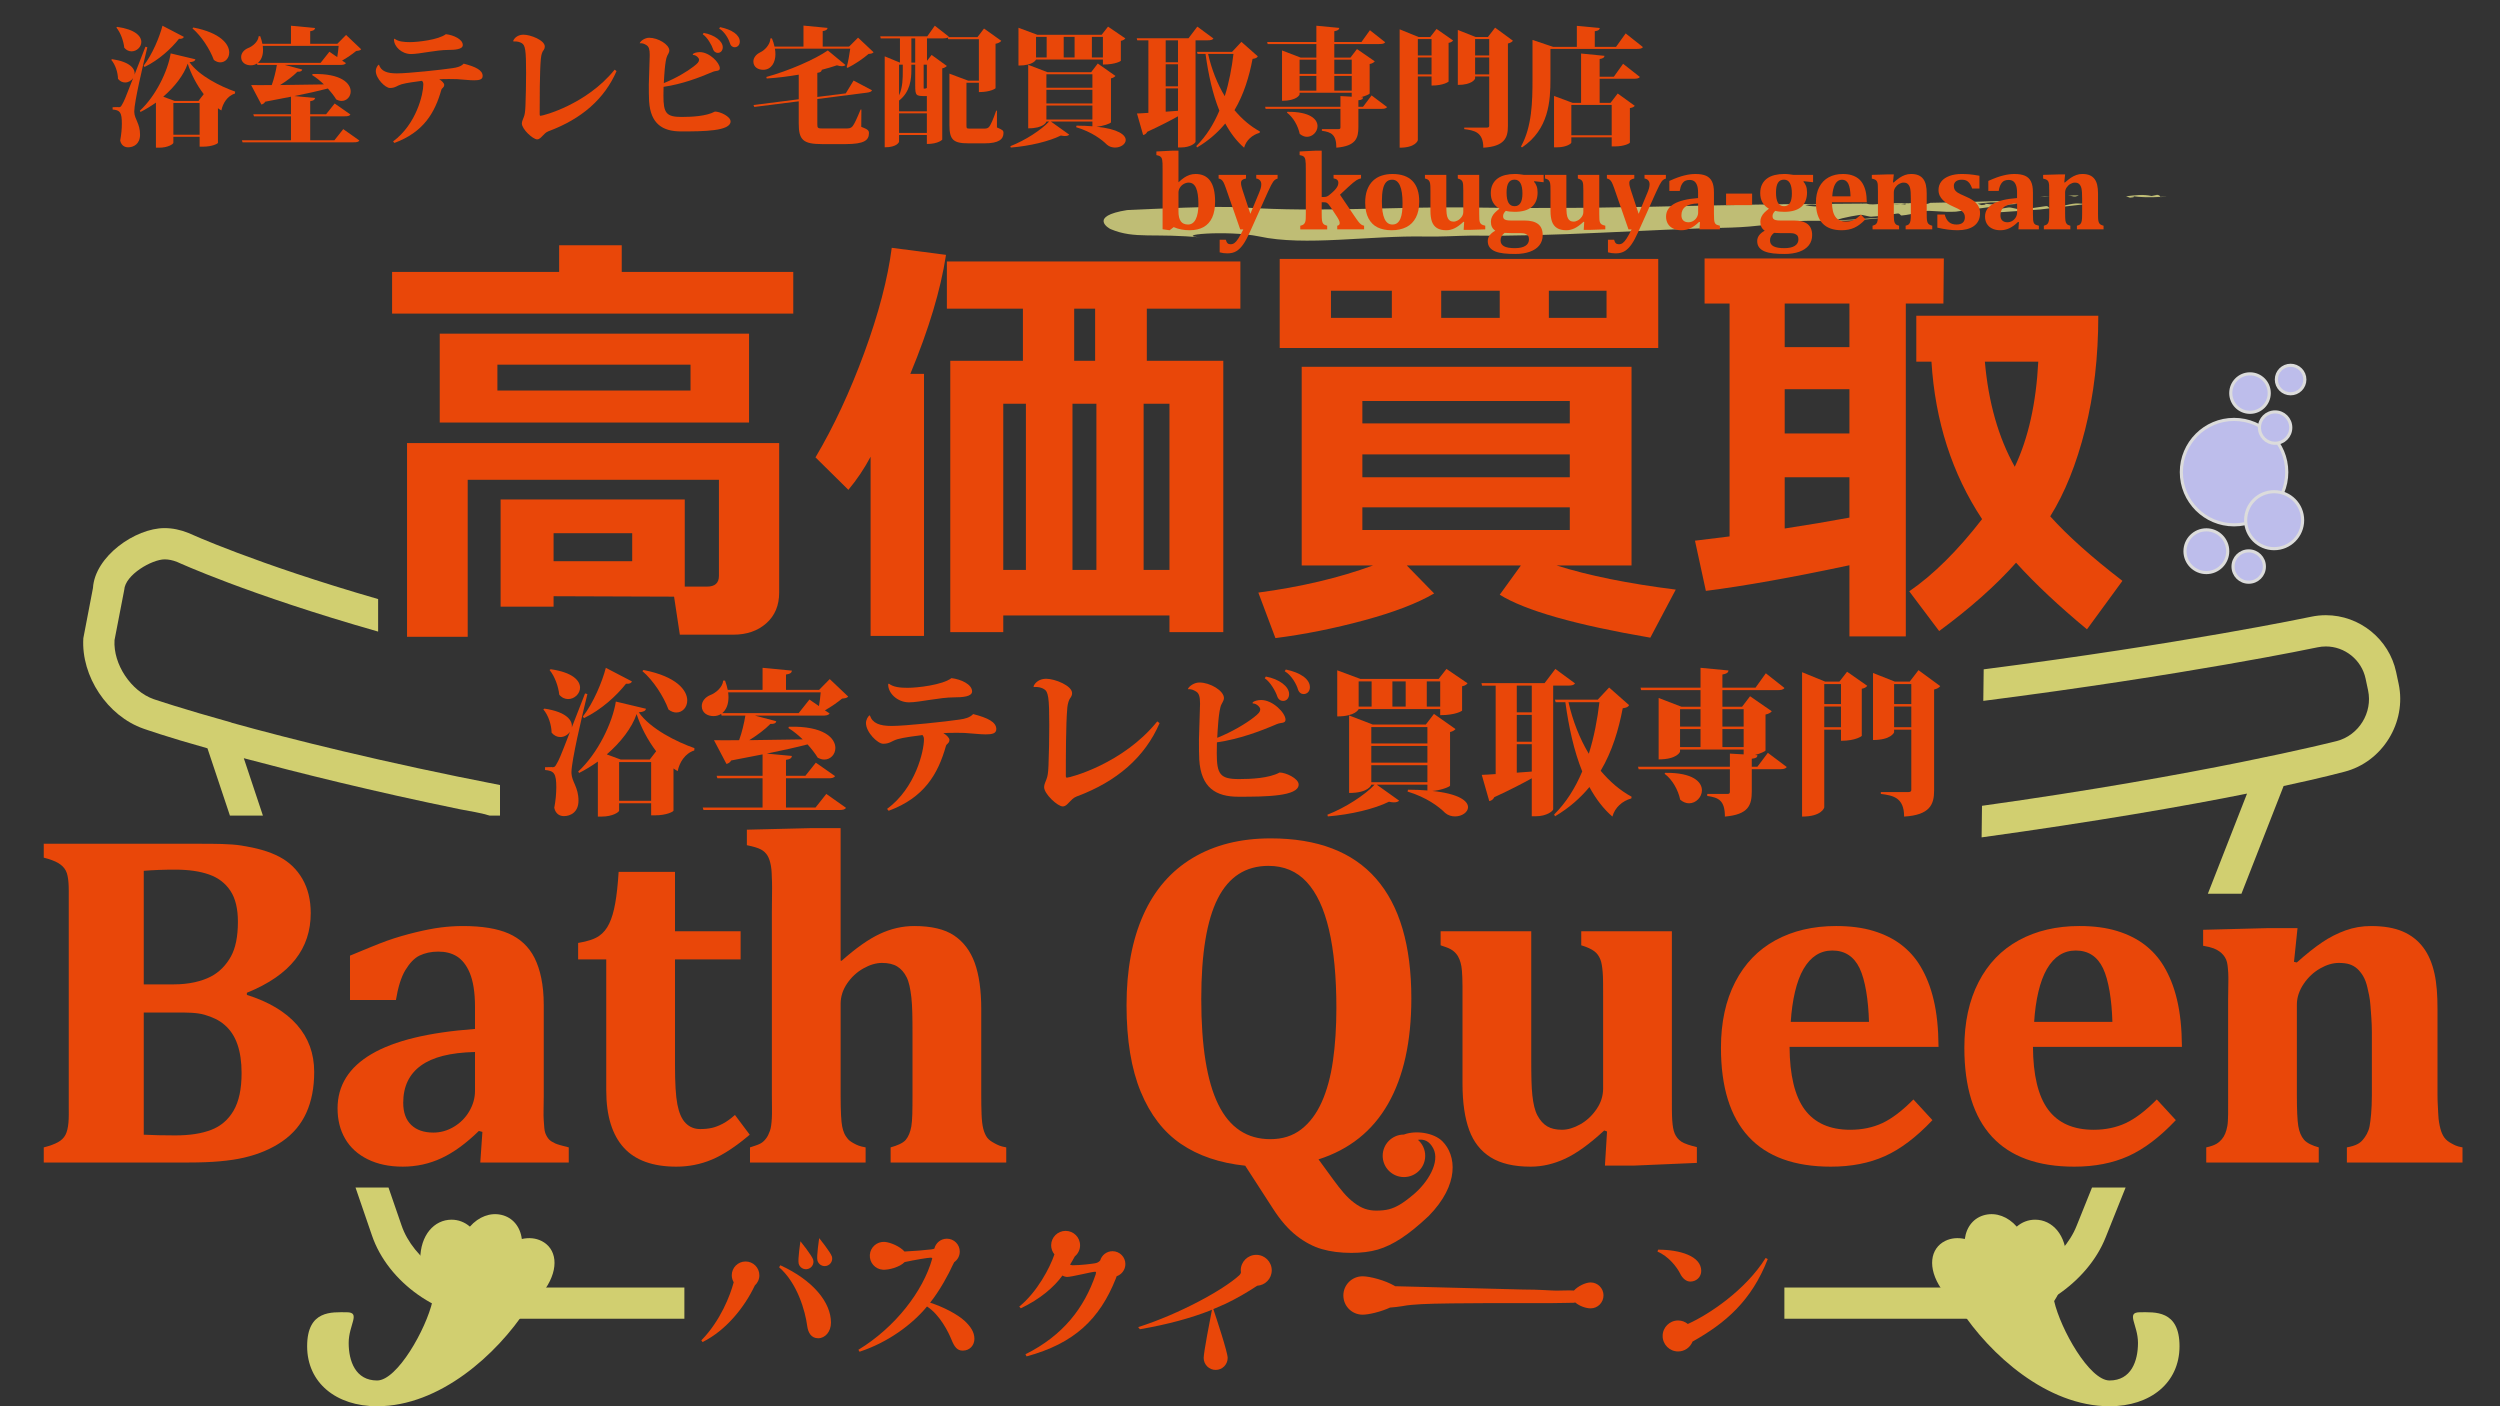
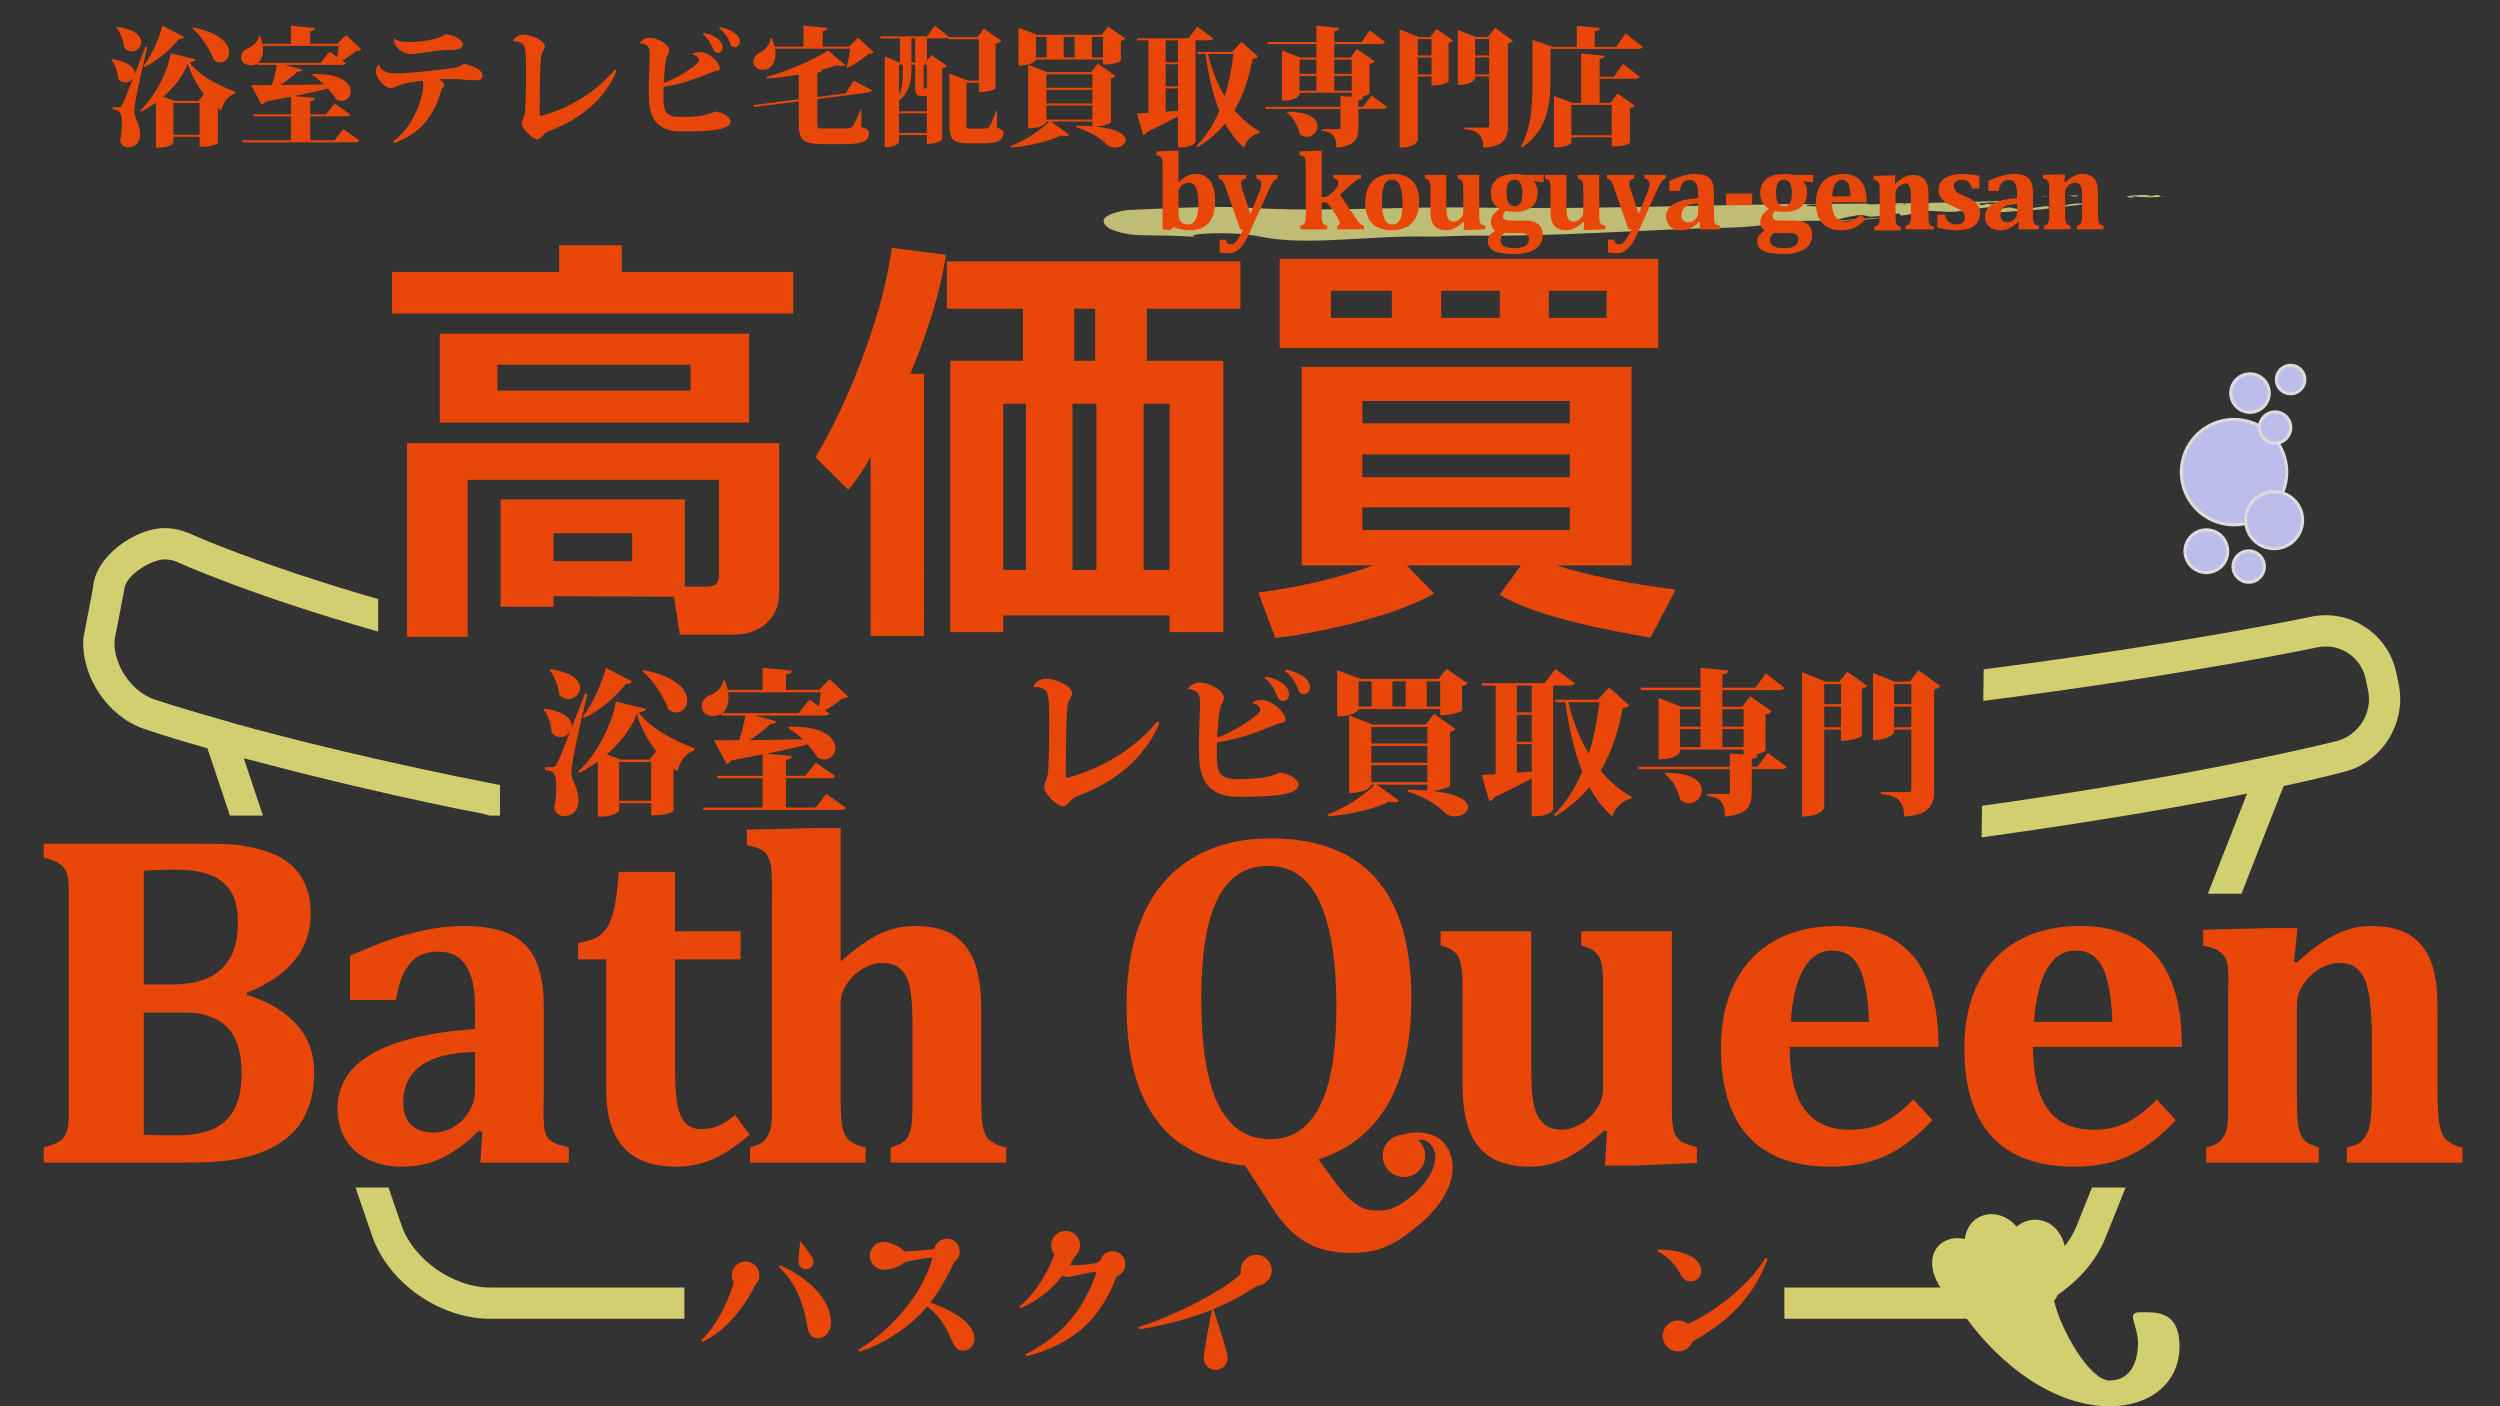
<svg xmlns="http://www.w3.org/2000/svg" version="1.1" id="レイヤー_5" x="0px" y="0px" width="800px" height="450px" viewBox="0 0 800 450" enable-background="new 0 0 800 450" xml:space="preserve">
  <rect x="0" y="0" width="800" height="450" fill="#333333" stroke="none" />
  <g>
    <g>
      <path fill="#E94709" d="M253.847,100.353H125.468v-13.33h53.457v-8.545h20.029v8.545h54.893V100.353z M215.703,190.929    l-38.555-0.137v3.35h-16.953v-34.316h58.926v27.891h7.109c2.552,0,3.828-1.139,3.828-3.418v-30.762h-80.391v50.244h-19.414    v-62.002h119.082v47.852c0,4.102-1.367,7.371-4.102,9.81c-2.734,2.438-6.267,3.657-10.596,3.657h-17.09L215.703,190.929z     M239.697,135.216h-98.984v-28.438h98.984V135.216z M220.966,124.962v-8.271h-61.797v8.271H220.966z M202.304,179.582v-8.955    h-25.156v8.955H202.304z" />
      <path fill="#E94709" d="M295.683,203.507h-17.09v-57.354c-2.006,3.783-4.375,7.314-7.109,10.596l-10.527-10.391    c5.833-9.844,11.04-21.009,15.62-33.496c4.58-12.486,7.508-23.675,8.784-33.564l17.363,2.256    c-1.687,11.12-5.492,23.813-11.416,38.076h4.375V203.507z M374.228,196.945h-53.184v5.332h-16.953V115.46h23.242v-16.68h-24.336    V83.673h93.926v15.107h-29.941v16.68h24.473v86.816h-17.227V196.945z M321.044,182.384h7.246v-53.184h-7.246V182.384z     M343.193,182.384h7.656v-53.184h-7.656V182.384z M343.74,115.46h6.699v-16.68h-6.699V115.46z M365.957,182.384h8.271v-53.184    h-8.271V182.384z" />
      <path fill="#E94709" d="M458.926,189.904c-5.379,3.145-12.863,6.016-22.457,8.613s-19.037,4.488-28.334,5.674l-5.469-14.561    c13.625-1.822,25.861-4.717,36.709-8.682h-22.832v-63.574H522.09v63.574h-23.994c10.207,3.236,22.922,5.811,38.145,7.725    l-8.135,15.381c-23.973-4.102-40.037-8.682-48.193-13.74l6.768-9.365h-36.504L458.926,189.904z M530.635,111.359H409.502V82.853    h121.133V111.359z M445.391,101.72v-8.682h-19.482v8.682H445.391z M502.334,135.49v-7.178h-66.377v7.178H502.334z     M435.957,152.716h66.377v-7.314h-66.377V152.716z M502.334,162.355h-66.377v7.246h66.377V162.355z M461.182,93.039v8.682h18.73    v-8.682H461.182z M514.092,101.72v-8.682h-18.457v8.682H514.092z" />
-       <path fill="#E94709" d="M591.816,180.88c-18.412,3.92-33.725,6.654-45.938,8.203l-3.486-16.064l11.074-1.367V97.14h-7.998V82.716    h76.563l-0.137,14.424h-12.031v106.504h-18.047V180.88z M571.104,97.14v13.945h20.713V97.14H571.104z M571.104,124.552v14.15    h20.713v-14.15H571.104z M571.104,169.123c7.154-1.094,14.059-2.256,20.713-3.486v-12.92h-20.713V169.123z M671.455,101.037    c0,13.171-1.402,25.305-4.205,36.401c-2.803,11.098-6.527,20.36-11.176,27.788c5.559,6.198,13.262,13.08,23.105,20.645    l-11.348,15.518c-9.023-7.474-16.59-14.583-22.695-21.328c-6.381,7.201-14.584,14.492-24.609,21.875l-9.57-12.715    c7.701-5.286,15.471-12.988,23.311-23.105c-9.617-14.537-15.018-31.331-16.201-50.381h-4.854v-14.697H671.455z M644.727,149.367    c4.328-9.114,6.836-20.325,7.52-33.633h-17.09C636.295,128.768,639.484,139.979,644.727,149.367z" />
    </g>
  </g>
  <g>
    <path fill="#E94709" d="M249.713,404.885l-0.405,0.631c5.85,5.084,8.37,13.994,9,18.809c0.27,2.07,1.26,3.916,3.51,3.916   s4.095-2.115,4.095-4.996C265.912,416.766,260.197,409.699,249.713,404.885z" />
    <path fill="#E94709" d="M308.752,422.75c-2.43-2.25-7.02-4.59-11.115-5.895c3.015-3.736,5.975-9.185,7.29-12.15   c0.038-0.086,0.211-0.419,0.415-0.807c1.075-0.744,1.782-1.983,1.782-3.391c0-2.278-1.847-4.125-4.125-4.125   c-1.944,0-3.564,1.351-4,3.161c-0.232,0.12-0.503,0.188-0.957,0.257c-2.196,0.266-5.668,0.555-8.604,0.688   c-1.448-1.651-4.526-2.948-6.328-3.076c-2.456-0.175-4.589,1.675-4.763,4.131c-0.175,2.456,1.675,4.589,4.131,4.764   c1.921,0.136,5.463-0.838,7.005-2.441c3.339-0.718,7.465-1.411,8.333-1.411c0.36,0,0.495,0.09,0.495,0.27   c0,0.045,0,0.09-0.045,0.182c-2.88,10.213-11.745,21.822-23.579,29.023l0.36,0.629c9.044-2.969,16.829-8.684,21.599-14.488   c4.23,2.744,6.975,8.504,7.785,10.529c0.99,2.475,1.89,3.6,3.645,3.6c2.34,0,3.735-1.801,3.735-3.779   C311.813,426.215,310.507,424.414,308.752,422.75z" />
    <path fill="#E94709" d="M537.691,407.631c0.674,1.395,1.89,2.475,3.194,2.475c1.935,0,3.51-1.439,3.51-3.42   c0-4.77-6.885-6.795-13.814-6.795l-0.18,0.629C533.956,402.006,536.656,405.516,537.691,407.631z" />
    <path fill="#E94709" d="M565.68,402.906l-0.675-0.361c-6.419,10.313-18.249,18.162-24.902,21.124   c-0.853-0.689-1.922-1.119-3.103-1.119c-2.738,0-4.958,2.22-4.958,4.958s2.22,4.958,4.958,4.958c2.1,0,3.885-1.311,4.607-3.154   C552.112,423.419,560.46,416.327,565.68,402.906z" />
    <path fill="#E94709" d="M356,400.383c-1.868,0-3.428,1.25-3.936,2.954c-0.469,0.529-0.915,0.79-1.687,0.919   c-0.99,0.18-4.635,0.629-7.11,0.629c-0.18,0-0.675-0.09-0.855-0.18c0.417-0.661,1.021-1.723,1.524-2.649   c1.023-0.849,1.689-2.114,1.689-3.548c0-2.556-2.072-4.627-4.627-4.627s-4.627,2.071-4.627,4.627c0,1.104,0.403,2.104,1.048,2.899   c-1.44,4.257-5.506,12.033-11.252,16.708l0.495,0.539c6.165-2.924,10.665-6.795,13.32-10.484c0.45,0.27,1.035,0.449,1.53,0.449   c1.44,0,7.875-1.664,8.955-1.664c0.18,0,0.27,0.09,0.27,0.27c0,0.135-0.045,0.361-0.135,0.631   c-3.6,10.574-10.304,19.439-22.454,25.514l0.36,0.676c15.299-4.141,23.399-11.971,28.529-24.84   c0.081-0.203,0.184-0.498,0.298-0.813c1.619-0.558,2.79-2.077,2.79-3.885C360.125,402.229,358.278,400.383,356,400.383z" />
    <path fill="#E94709" d="M402,401.55c-2.738,0-4.958,2.22-4.958,4.958c0,0.215,0.037,0.419,0.063,0.627   c-0.059,0.319-0.178,0.643-0.621,1.035c-5.063,4.59-18.901,12.24-32.267,16.514l0.54,0.676c9.113-1.574,16.336-3.6,22.344-5.939   l0.731-0.318c-0.628,3.198-2.654,13.644-2.654,15.434c0,2.12,1.718,3.838,3.838,3.838c2.121,0,3.84-1.718,3.84-3.838   c0-1.829-3.602-12.68-4.589-15.623l3.897-1.697c3.673-1.762,6.973-3.69,10.143-5.78c2.592-0.161,4.651-2.294,4.651-4.927   C406.958,403.77,404.737,401.55,402,401.55z" />
-     <path fill="#E94709" d="M509,410.383c-1.639,0-4.082,1.204-5.329,2.589c-1.863-0.107-3.819,0.028-5.546,0.028h-0.18   c-1.53,0-5.121-0.354-10.791-0.354l-40.799-1.058c-0.005-0.001-0.009-0.063-0.014-0.063c-3.048-1.84-8.037-3.111-10.314-3.111   c-3.396,0-6.152,2.738-6.152,6.137s2.756,6.145,6.152,6.145c1.924,0,5.789-0.889,8.78-2.272c1.357-0.104,2.876-0.272,3.828-0.44   c2.069-0.406,4.05-0.514,6.12-0.648c3.33-0.225,15.479-0.334,21.328-0.334h20.16c2.34,0,5.76-0.116,7.289-0.116   c0.194,0,0.382-0.085,0.57-0.087c1.322,1.152,3.432,1.877,4.896,1.877c2.277,0,4.125-1.867,4.125-4.146   C513.125,412.25,511.277,410.383,509,410.383z" />
    <path fill="#E94709" d="M258.523,406.07c1.283-0.344,2.044-1.662,1.7-2.945c-0.344-1.281-4.076-5.92-4.076-5.92   s-0.912,5.883-0.568,7.164C255.923,405.652,257.241,406.414,258.523,406.07z" />
-     <path fill="#E94709" d="M262.147,396.205c0,0-0.912,5.883-0.568,7.164c0.344,1.283,1.662,2.045,2.944,1.701   c1.283-0.344,2.044-1.662,1.7-2.945C265.88,400.844,262.147,396.205,262.147,396.205z" />
    <path fill="#E94709" d="M238.583,403.675c-2.439,0-4.417,1.978-4.417,4.417c0,0.814,0.236,1.567,0.62,2.223   c-1.067,4.069-4.209,12.34-10.363,18.6l0.405,0.541c7.544-3.751,13.457-11.188,16.723-18.113c0.884-0.808,1.448-1.958,1.448-3.25   C243,405.652,241.022,403.675,238.583,403.675z" />
  </g>
  <g>
-     <path fill="#D1CF70" d="M173.27,397.1c-1.876-0.93-4.056-1.124-6.285-0.624c-0.532-4.044-2.976-6.898-6.548-7.72   c-3.53-0.811-7.263,0.572-10.069,3.765c-1.652-1.43-3.68-2.221-5.879-2.221c-5.529,0-10.012,4.931-10.012,12.71   c0,4.558,1.54,9.786,3.926,13.337c-2.065,9.021-11.313,25.409-17.724,25.409c-6.917,0-9.104-6.184-9.104-12.023   c0-5.841,4.005-9.81-0.623-9.81s-12.669-0.84-12.669,10.867S107.569,450,120.678,450c20.049,0,38.319-16.609,47.788-31.091   c2.349-1.911,4.507-4.191,6.066-6.508C179.066,405.664,178.058,399.471,173.27,397.1z" />
    <path fill="#D1CF70" d="M684.778,419.923c-4.627,0-0.622,3.969-0.622,9.81c0,5.84-2.187,12.023-9.104,12.023   c-6.411,0-15.659-16.389-17.725-25.409c2.387-3.551,3.927-8.778,3.927-13.337c0-7.779-4.482-12.71-10.012-12.71   c-2.2,0-4.228,0.791-5.88,2.221c-2.807-3.192-6.539-4.575-10.069-3.765c-3.573,0.821-6.017,3.676-6.549,7.721   c-2.229-0.501-4.408-0.307-6.284,0.623c-4.788,2.371-5.796,8.564-1.262,15.302c1.559,2.315,3.716,4.596,6.064,6.507   c9.469,14.482,27.74,31.092,47.789,31.092c13.108,0,22.396-7.503,22.396-19.21S689.406,419.923,684.778,419.923z" />
  </g>
  <path fill="#D1CF70" d="M767.57,218.854l-0.805-3.785c-2.24-10.548-11.699-18.205-22.492-18.205c-1.602,0-3.212,0.17-4.785,0.507  c-0.776,0.166-40.75,8.577-104.707,16.816l-0.125,10.095c65.264-8.359,106.133-16.963,106.92-17.132  c0.889-0.19,1.796-0.286,2.697-0.286c6.1,0,11.445,4.324,12.711,10.283l0.805,3.785c1.513,7.124-2.994,14.396-10.048,16.211  c-0.772,0.199-43.042,10.896-113.501,20.713l-0.125,10.104c36.113-4.997,65.007-9.995,84.938-14.011L706.514,286h10.749  l13.497-34.48c12.39-2.648,19.168-4.488,19.474-4.566C762.403,243.821,770.182,231.147,767.57,218.854z" />
  <path fill="#D1CF70" d="M156.73,412c-11.625,0-24.564-8.991-28.256-19.932L124.315,380h-10.555L119,395.267  C124.106,410.397,140.679,422,156.73,422H219v-10H156.73z" />
  <path fill="#D1CF70" d="M664.516,392.263C660.244,403.097,646.728,412,634.999,412H571v10h63.999  c15.95,0,33.002-11.311,38.819-26.069l6.38-15.931h-10.749L664.516,392.263z" />
  <g>
    <g>
      <path fill="#E94709" d="M46.537,14.955l0.615,0.164c-1.476,5.986-4.182,17.589-4.182,20.5v0.246    c0.082,2.296,1.845,3.649,1.845,7.216c0,3.034-2.091,4.059-3.813,4.059c-1.025,0-2.173-0.492-2.542-2.173    c0.369-1.927,0.533-3.813,0.533-5.412c0-3.649-0.615-4.305-2.952-4.51v-0.738c1.353,0,1.804-0.041,1.804-0.041v0.041    c0.615,0,0.779,0,1.23-0.861c0.656-1.148,0.82-1.435,3.526-8.446c-0.574,0.82-1.517,1.394-2.542,1.394    c-0.82,0-1.599-0.328-2.296-1.148c-0.041-2.091-0.861-4.592-2.173-6.109l0.287-0.205c5.822,0.861,7.462,3.116,7.175,4.961    L46.537,14.955z M37.517,8.6c5.781,0.82,7.708,2.993,7.708,4.838c0,1.599-1.476,2.993-3.116,2.993c-0.82,0-1.64-0.328-2.337-1.148    c-0.246-2.214-1.189-4.838-2.542-6.478L37.517,8.6z M44.733,35.455c5.166-4.756,9.021-12.833,9.881-18.368l7.913,1.886    c-0.123,0.533-0.574,0.82-1.886,0.943c3.034,4.346,10.004,7.79,14.596,9.389l-0.041,0.615c-2.419,0.738-3.936,3.198-4.346,5.412    c-0.369-0.205-0.738-0.41-1.107-0.697v11.07c0,0.246-1.804,1.23-4.797,1.23H63.88v-3.157h-8.405v1.927    c0,0.369-1.681,1.558-4.551,1.558h-1.025V32.831c-1.558,1.107-3.239,2.132-4.92,2.993L44.733,35.455z M58.837,11.798    c-0.164,0.41-0.574,0.697-1.558,0.615c-2.501,3.157-6.396,6.765-11.029,9.02l-0.287-0.41c2.788-3.608,5.084-9.143,6.027-12.792    L58.837,11.798z M63.511,32.298l1.681-2.173c-2.214-2.911-4.059-6.437-5.125-9.758c-1.271,3.69-4.182,7.421-7.831,10.578    l3.649,1.353H63.511z M55.475,43.122h8.405V32.954h-8.405V43.122z M61.871,8.805c8.692,1.681,11.48,5.33,11.48,7.995    c0,1.804-1.271,3.157-2.87,3.157c-0.656,0-1.353-0.246-2.05-0.779c-1.271-3.444-3.977-7.626-6.847-10.086L61.871,8.805z" />
      <path fill="#E94709" d="M110.743,11.183l4.838,4.592c-0.328,0.369-0.738,0.451-1.599,0.533c-1.148,0.943-2.87,2.173-4.51,3.075    l1.23,0.82c-0.328,0.492-0.902,0.574-2.009,0.574H91.145l5.576,1.476c-0.123,0.492-0.492,0.738-1.558,0.697    c-1.353,1.394-3.362,2.911-5.535,4.264c4.059-0.041,8.856-0.123,14.022-0.205c-1.189-1.148-2.501-2.214-3.772-2.993l0.164-0.328    c9.144-0.246,12.177,2.993,12.177,5.576c0,1.64-1.23,3.034-2.911,3.034c-0.533,0-1.107-0.164-1.722-0.492    c-0.697-1.148-1.64-2.337-2.665-3.485c-2.829,0.738-6.273,1.517-10.701,2.419l6.601,0.615c-0.082,0.533-0.41,0.861-1.558,1.025    v4.182h5.084l2.747-3.444l5.043,3.526c-0.328,0.492-0.861,0.574-1.968,0.574H99.263v7.667h7.749l2.829-3.567l5.166,3.649    c-0.328,0.492-0.861,0.574-1.968,0.574H77.615l-0.205-0.656h15.703v-7.667H81.264l-0.205-0.656h12.054v-5.617    c-2.46,0.492-5.207,1.025-8.241,1.599c-0.287,0.533-0.779,0.82-1.23,0.902l-3.28-6.232c1.599,0.041,3.895,0.041,6.601,0    c0.738-2.009,1.312-4.469,1.64-6.437h-6.232l-0.123-0.451c-0.533,0.328-1.107,0.574-2.009,0.574c-1.599,0-3.075-0.861-3.075-2.624    c0-1.312,0.943-2.337,2.173-2.87c1.476-0.533,3.321-2.091,3.444-3.813h0.492c0.328,0.861,0.533,1.681,0.697,2.419h9.143V8.231    l7.708,0.738c-0.082,0.533-0.41,0.861-1.558,1.025v4.018h8.692L110.743,11.183z M105.413,16.554l2.501,1.722    c0.205-1.148,0.369-2.542,0.451-3.608H84.093c0.041,0.451,0.082,0.861,0.082,1.271c0,1.927-0.615,3.321-1.64,4.182h20.049    L105.413,16.554z" />
      <path fill="#E94709" d="M121.28,20.736c0.697,2.05,2.542,2.747,5.74,2.747c3.526,0,14.35-1.148,17.835-1.681    c1.394-0.205,2.624-0.492,3.526-1.435c3.813,0.984,6.068,2.091,6.068,3.936c0,1.148-1.066,1.394-2.747,1.394    c-1.558,0-3.362-0.246-5.412-0.369c-0.697-0.041-1.558-0.041-2.501-0.041c-1.107,0-2.296,0-3.239,0.082    c0.861,0.492,1.599,1.271,1.599,1.763c0,0.902-0.738,1.025-0.902,1.558c-2.091,7.462-5.74,13.612-15.047,17.056l-0.41-0.492    c7.503-5.535,9.676-15.252,9.676-18.205c0-0.615-0.123-0.82-0.41-1.189c-1.968,0.287-4.879,0.615-6.56,1.107    c-1.517,0.451-1.968,1.189-3.731,1.189c-1.435,0-4.51-2.993-4.51-5.453c0-0.82,0.533-1.804,0.984-2.009L121.28,20.736z     M126.241,12.372c1.189,0.943,3.034,1.107,4.92,1.107c2.542,0,9.143-0.738,11.521-2.542c2.501,0.287,5.412,1.64,5.412,3.485    c0,1.394-2.583,1.558-4.715,1.558c-3.772,0-9.143,1.312-11.849,1.312c-2.993,0-5.535-2.419-5.453-4.756L126.241,12.372z" />
      <path fill="#E94709" d="M164.207,13.11c0.451-1.148,1.681-2.009,3.321-2.009c2.296,0,6.806,1.804,6.806,3.772    c0,0.861-0.492,1.23-0.697,1.64c-0.369,0.738-0.533,1.763-0.574,2.419c-0.369,4.141-0.369,13.284-0.369,17.63    c0,0.287,0.041,0.492,0.287,0.492c0.779,0,14.76-3.649,23.698-14.76l0.615,0.451c-3.854,8.938-11.234,15.334-21.73,19.229    c-0.902,0.328-1.476,1.025-1.886,1.435c-0.492,0.492-1.025,1.189-1.804,1.189c-1.312,0-4.879-3.239-4.879-5.084    c0-0.656,0.369-1.394,0.615-2.05c0.287-0.738,0.451-1.517,0.533-3.567c0.123-3.157,0.205-7.052,0.205-10.619    c0-7.216-0.246-8.815-1.394-9.471c-0.533-0.328-1.517-0.656-2.624-0.533L164.207,13.11z" />
      <path fill="#E94709" d="M221.689,17.374c0.287-0.451,1.353-0.697,2.255-0.697c3.075,0,6.396,3.403,6.396,5.166    c0,1.025-1.189,0.697-2.255,1.148c-4.387,1.886-9.84,3.936-15.744,4.797c-0.041,1.025-0.041,1.968-0.041,2.829    c0,5.535,0.861,6.806,5.822,6.806c3.116,0,7.872-0.205,10.66-1.722c1.64,0,5.002,1.558,5.002,3.157    c0,3.116-8.651,3.198-15.826,3.198c-5.904,0-9.799-2.378-10.25-9.717c-0.082-1.435-0.082-3.485-0.082-5.33    c0-1.353,0.287-7.913,0.287-9.389c0-1.845-0.287-2.706-1.025-3.157c-0.697-0.451-1.394-0.697-2.132-0.615l-0.041-0.041    c0.287-0.738,1.64-1.722,3.034-1.722c2.788,0,6.437,2.132,6.437,4.1c0,0.574-0.451,1.189-0.656,1.64    c-0.779,1.435-1.025,7.298-1.107,8.774c3.895-1.558,7.503-3.731,9.553-5.33c1.312-1.025,1.722-1.476,1.722-2.173    c0-0.533-0.943-1.517-1.968-1.517L221.689,17.374z M225.174,10.527c3.444,0.615,6.109,2.583,6.109,4.592    c0,1.107-0.697,1.804-1.599,1.804c-0.574,0-1.271-0.369-1.558-1.312c-0.328-1.066-1.763-3.69-3.239-4.633L225.174,10.527z     M230.422,8.682c3.813,0.779,6.314,2.501,6.314,4.633c0,1.107-0.738,1.804-1.64,1.804c-0.574,0-1.23-0.328-1.517-1.313    c-0.328-1.148-1.64-3.649-3.444-4.674L230.422,8.682z" />
      <path fill="#E94709" d="M274.579,12.044l4.961,4.674c-0.328,0.369-0.738,0.492-1.599,0.533c-1.681,1.476-4.51,3.403-6.724,4.469    l-0.287-0.246c0.451-1.476,0.902-4.059,1.148-5.904H247.97c0.123,0.656,0.164,1.23,0.164,1.804c0,2.501-1.23,4.961-3.936,4.961    c-1.599,0-3.116-0.861-3.116-2.665c0-1.271,0.984-2.337,2.173-2.911c1.435-0.656,3.239-2.501,3.28-4.469h0.492    c0.369,0.943,0.656,1.804,0.82,2.624h9.266V8.19l7.708,0.738c-0.082,0.533-0.41,0.861-1.558,1.025v4.961h8.446L274.579,12.044z     M270.643,29.879l2.501-4.1l5.904,3.116c-0.205,0.492-0.82,0.656-1.804,0.779l-15.703,2.009v8.036c0,1.271,0.164,1.394,1.64,1.394    h7.462c1.025,0,1.599-0.041,2.173-0.697c0.574-0.697,1.394-2.501,2.583-5.371h0.246l-0.041,5.535    c2.132,0.82,2.46,1.189,2.46,2.009c0,2.296-1.476,3.526-7.544,3.526h-7.38c-6.027,0-7.544-1.23-7.544-6.519v-7.175l-14.227,1.804    l-0.246-0.615l14.473-1.845v-7.872c-3.362,0.574-6.888,1.025-10.25,1.23l-0.123-0.492c7.175-1.968,15.539-5.617,19.68-8.487    l5.658,4.674c-0.246,0.246-0.656,0.369-1.189,0.369c-0.41,0-0.943-0.082-1.558-0.287c-1.435,0.492-3.075,0.984-4.838,1.435    c-0.082,0.492-0.287,0.82-1.435,0.984v7.708L270.643,29.879z" />
      <path fill="#E94709" d="M319.023,35.414v5.371c1.845,0.779,2.091,0.984,2.091,1.763c0,2.009-1.476,3.321-6.068,3.321h-5.125    c-4.961,0-6.109-1.189-6.109-5.986V23.565l6.027,2.255h3.403V12.536h-9.799l-0.164-0.533c-0.328,0.205-0.861,0.287-1.64,0.287    h-5.002v7.175l1.476-1.886l4.879,3.526c-0.246,0.287-0.738,0.615-1.476,0.779V44.68c0,0.041-1.271,1.394-4.92,1.394v-2.87h-8.897    v2.132c0,0.123-0.615,1.804-4.592,1.804V18.03l4.879,2.009V12.29h-6.15l-0.164-0.656h15.047l2.419-3.403l4.469,3.485    c-0.041,0.041-0.082,0.123-0.164,0.164h9.348l2.091-2.747l5.535,3.936c-0.287,0.369-0.902,0.779-1.845,0.943v14.228    c0,0.041-1.517,1.23-5.33,1.23v-2.993h-3.977v13.489c0,1.107,0.041,1.189,1.066,1.189h4.551c0.697,0,1.23-0.041,1.681-0.615    c0.492-0.656,1.23-2.255,2.214-5.125H319.023z M296.186,30.74c-3.075,0-3.321-0.041-3.321-3.526v-6.519h-1.23v1.804    c0,2.665-0.328,6.929-3.936,9.676v3.444h8.897V30.74H296.186z M288.888,20.695h-1.189v9.84c1.189-2.665,1.189-5.453,1.189-8.077    V20.695z M287.699,42.548h8.897v-6.273h-8.897V42.548z M292.865,20.039V12.29h-1.23v7.749H292.865z M295.571,27.993    c0,0.369,0,0.369,0.123,0.369c0.451,0,0.492,0,0.902-0.205v-7.462h-1.025V27.993z" />
      <path fill="#E94709" d="M356.948,24.303c-0.246,0.287-0.697,0.615-1.435,0.779v14.063c-0.041,0.328-2.706,1.312-4.674,1.394    c7.093,0.738,9.389,2.665,9.389,4.264c0,1.312-1.599,2.419-3.403,2.419c-0.861,0-1.804-0.246-2.583-0.902    c-1.681-1.681-4.879-4.1-9.881-5.617l0.123-0.492c1.886,0,3.567,0.082,5.084,0.205v-1.517h-13.284l5.863,4.182    c-0.246,0.287-0.697,0.451-1.353,0.451c-0.369,0-0.82-0.041-1.312-0.164c-3.813,1.886-9.963,3.362-16.031,3.854l-0.123-0.451    c4.756-1.845,9.84-5.166,12.382-7.872h-0.861c0,0.164-0.82,2.173-5.822,2.173V20.736l6.191,2.378h13.94l2.132-2.788    L356.948,24.303z M352.93,19.055h-21.402c0,0.041-0.82,1.927-5.617,1.927V8.887l6.068,2.255h20.542l2.05-2.624l5.535,3.772    c-0.205,0.287-0.656,0.656-1.435,0.779v6.396c0,0.041-1.599,1.189-5.74,1.189V19.055z M334.931,11.798h-3.403v6.601h3.403V11.798z     M349.568,23.77h-14.719v4.305h14.719V23.77z M349.568,33.118v-4.387h-14.719v4.387H349.568z M334.849,38.243h14.719v-4.469    h-14.719V38.243z M343.869,11.798h-3.485v6.601h3.485V11.798z M352.93,11.798h-3.526v6.601h3.526V11.798z" />
      <path fill="#E94709" d="M388.313,12.331c-0.328,0.451-0.902,0.574-2.009,0.574h-3.731v32.431c0,0.451-1.681,1.845-4.592,1.845    h-1.025v-9.963c-2.419,1.353-5.658,3.034-9.84,4.961c-0.246,0.574-0.779,0.943-1.312,1.025l-1.968-6.888    c0.861-0.041,2.091-0.082,3.649-0.205V12.905h-3.567l-0.164-0.656h16.564l2.829-3.731L388.313,12.331z M376.956,19.916v-7.011    h-3.936v7.011H376.956z M376.956,27.624v-7.052h-3.936v7.052H376.956z M373.02,35.742l3.936-0.287V28.28h-3.936V35.742z     M397.251,13.397l5.249,4.633c-0.287,0.492-0.656,0.656-1.682,0.82c-1.066,5.617-2.747,11.275-5.781,16.4    c2.378,2.829,5.084,5.166,8.118,6.806l-0.082,0.451c-2.378,0.656-4.305,2.378-4.961,4.756c-2.378-2.05-4.387-4.715-6.027-7.749    c-2.378,2.87-5.33,5.494-9.02,7.667l-0.246-0.451c3.157-3.116,5.576-7.011,7.38-11.316c-2.173-5.371-3.526-11.644-4.428-18.163    h-2.542l-0.205-0.656h11.234L397.251,13.397z M386.591,17.251c1.107,4.879,2.911,9.512,5.33,13.53    c1.394-4.428,2.255-9.062,2.788-13.53H386.591z" />
      <path fill="#E94709" d="M438.907,30.535l4.961,3.731c-0.327,0.451-0.86,0.574-1.968,0.574h-7.217v5.822    c0,3.608-0.86,6.068-7.051,6.601c0-4.182-1.6-5.002-4.634-5.412v-0.533h5.33c0.451,0,0.615-0.164,0.615-0.574V34.84H405    l-0.164-0.656h24.108V30.74l3.608,0.205v-1.271h-16.688v0.533c0,0.123-0.82,2.05-5.617,2.05V16.144l5.986,2.296h5.002v-4.346    h-15.58l-0.164-0.656h15.744V8.231l7.339,0.697c-0.082,0.574-0.451,0.861-1.599,1.066v3.444h8.691l2.707-3.772l4.879,3.854    c-0.287,0.451-0.82,0.574-1.969,0.574h-14.309v4.346h5.166l2.091-2.747l5.698,3.936c-0.245,0.328-0.778,0.697-1.639,0.861v9.43    c-0.041,0.205-1.354,0.82-2.789,1.189l0.656,0.041c-0.041,0.533-0.205,0.779-1.477,0.943v2.091h1.477L438.907,30.535z     M411.971,35.783c7.256-0.082,9.635,2.378,9.635,4.592c0,1.763-1.559,3.403-3.362,3.403c-0.778,0-1.558-0.287-2.337-0.943    c-0.533-2.542-2.051-5.289-4.1-6.806L411.971,35.783z M421.236,19.096h-5.371v4.551h5.371V19.096z M415.865,24.303v4.715h5.371    v-4.715H415.865z M432.553,19.096h-5.576v4.551h5.576V19.096z M426.977,29.018h5.576v-4.715h-5.576V29.018z" />
      <path fill="#E94709" d="M457.686,11.839l2.009-2.583l5.289,3.69c-0.205,0.328-0.697,0.656-1.435,0.779v12.382    c0,0-1.477,1.271-5.453,1.271v-2.911h-4.388v20.336c0,0.205-0.737,2.46-5.821,2.46V9.379l6.026,2.46H457.686z M458.096,12.495    h-4.388v5.248h4.388V12.495z M453.708,23.811h4.388v-5.412h-4.388V23.811z M478.432,8.846l5.699,4.182    c-0.246,0.369-0.779,0.697-1.6,0.902v26.486c0,3.69-1.107,6.437-7.872,6.847c0-5.084-2.993-5.535-6.108-5.945v-0.492h7.297    c0.492,0,0.697-0.205,0.697-0.574V24.467h-4.51v0.656c0,0.123-0.861,2.05-5.535,2.05V9.584l5.699,2.255h3.936L478.432,8.846z     M476.545,12.495h-4.51v5.248h4.51V12.495z M472.035,23.811h4.51v-5.412h-4.51V23.811z" />
      <path fill="#E94709" d="M520.211,10.691l5.535,4.387c-0.328,0.451-0.861,0.574-2.051,0.574h-27.553v9.717    c0,6.929-0.492,16.031-9.102,21.812l-0.328-0.287c3.526-6.314,3.689-14.391,3.689-21.525V12.782l6.602,2.214h7.586V8.272    l7.338,0.697c-0.082,0.574-0.451,0.861-1.599,1.025v5.002h6.806L520.211,10.691z M516.438,24.549l2.952-4.141l5.371,4.223    c-0.287,0.451-0.943,0.574-2.01,0.574h-10.865v7.708h3.485l2.296-2.993l5.453,3.936c-0.246,0.328-0.615,0.574-1.558,0.738v11.029    c0,0.246-1.804,1.23-4.798,1.23h-1.024v-2.911h-12.915v1.681c0,0.369-1.682,1.517-4.51,1.517h-1.025V30.699l5.945,2.214h2.706    V17.128l7.503,0.738c-0.082,0.533-0.41,0.861-1.559,1.025v5.658H516.438z M515.741,33.569h-12.915v9.717h12.915V33.569z" />
    </g>
  </g>
  <g opacity="0.85">
    <path fill="#D7D580" d="M665.23,62.527c-1.128,0.018-2.266,0.037-3.401,0.055c0.573,0.051,1.141,0.14,1.725,0.291   C664.3,62.961,664.681,62.734,665.23,62.527z" />
    <path fill="#D7D580" d="M658.684,62.627c-0.205,0.003-0.411,0.006-0.603,0.009c-0.181,0.036-0.356,0.071-0.514,0.102   C657.938,62.702,658.313,62.664,658.684,62.627z" />
    <path fill="#D7D580" d="M652.775,63.054c1.047,0.022,2.047-0.042,3.012-0.132C654.931,62.876,653.938,62.904,652.775,63.054z" />
    <path fill="#D7D580" d="M657.496,63.144c-0.367-0.131-0.551-0.275,0.047-0.402c0.008-0.001,0.015-0.002,0.024-0.004   c-0.589,0.061-1.172,0.121-1.78,0.184C656.428,62.959,657.002,63.037,657.496,63.144z" />
    <path fill="#D7D580" d="M657.496,63.144c0.355,0.127,0.918,0.239,1.111,0.313C658.284,63.339,657.911,63.233,657.496,63.144z" />
    <path fill="#D7D580" d="M656.107,66.58c-0.594,0.125-0.481-0.838-1.656-0.588c-2.761,0.354-5.117,0.857-7.71,0.938   c-1.174,0.251-3.068-0.756-4.24-0.506c-2.771,0.355-9.818,1.861-5.644,1.675c6.277-0.334,10.365-0.719,15.997-1.068   c4.569-0.525,8.959-1.119,13.639-1.61c1.313-0.085,2.54-0.049,3.778-0.021c-1.618-0.09-3.272-0.181-5.107-0.283   C662.745,64.927,659.873,66.246,656.107,66.58z" />
    <path fill="#D7D580" d="M690.285,62.341c-0.585,0.125-1.764,0.377-1.764,0.377c-2.659-0.609-5.422-0.255-8.184,0.1   c0.408,0.145,0.824,0.292,1.244,0.441c1.583-0.104,1.758-0.377,0.344-0.543c3.243,0.484,6.295,0.48,9.414,0.288   C691.137,62.749,691.168,62.447,690.285,62.341z" />
    <path fill="#D7D580" d="M693.169,62.868c-0.612,0.045-1.227,0.091-1.829,0.135c0.015,0.027,0.045,0.052,0.069,0.081   c0.614-0.065,1.228-0.131,1.827-0.194L693.169,62.868z" />
    <path fill="#D7D580" d="M640.248,64.316c-7.869,0.279-15.278,0.459-22.517,0.587c-0.551,0.205-0.934,0.433-1.685,0.344   c-0.569-0.149-1.143-0.238-1.709-0.29c-1.058,0.016-2.113,0.031-3.161,0.046c-0.365,0.036-0.735,0.072-1.111,0.109   c-0.005,0-0.021,0.004-0.03,0.005c-0.59,0.127-0.409,0.27-0.038,0.4c0.412,0.089,0.792,0.197,1.116,0.313   c-0.207-0.074-0.754-0.186-1.116-0.313c-0.502-0.106-1.06-0.186-1.71-0.22c-0.961,0.088-1.968,0.154-3.009,0.13   c1.153-0.148,2.15-0.179,3.009-0.13c0.608-0.063,1.193-0.125,1.778-0.186c0.168-0.034,0.336-0.068,0.511-0.103   c-2.413,0.028-4.813,0.056-7.214,0.083c-0.551,0.045-1.077,0.089-1.507,0.125c-1.736,0.181-3.466,0.363-4.554-0.07   c-0.424,0.003-0.856,0.006-1.29,0.009c0.082,0.025,0.168,0.053,0.251,0.079c-0.192-0.023-0.354-0.049-0.486-0.075   c-1.812,0.014-3.63,0.028-5.457,0.043c-1.174,0.217-2.382,0.481-3.596,0.655c0,0-0.83-0.296-1.238-0.441   c-0.487,0.255-1.19,0.435-2.016,0.541c0.991,0.258,1.895,0.546,2.736,0.718c1.238,0.442,2.704-1.046,4.176-0.186   c-1.472-0.86-2.938,0.628-4.176,0.186c-0.842-0.171-1.745-0.46-2.736-0.718c-1.717,0.225-3.951,0.121-5.761-0.292   c2.217-0.474,4.105-0.139,5.761,0.292c0.825-0.105,1.528-0.286,2.016-0.541c0.408,0.146,1.238,0.441,1.238,0.441   c1.214-0.174,2.422-0.438,3.596-0.655c-3.564,0.028-7.165,0.056-10.845,0.084c-23.676,0.112-45.49,0.888-70.048,1.187   c-13.304,0.129-26.09,0.109-38.635-0.07c-25.018-0.355-47.77,1.627-73.084-0.022c-9.713-0.553-27.681,0.457-37.018,0.843   c-12.464,1.976-5.852,5.896-5.256,6.109c7.799,3.274,13.758,1.142,29.494,2.725c-10.711-0.845,7.808-2.5,17.962-0.403   c14.698,3.217,35.412-0.349,53.437,0.038c4.506,0.097,9.281-0.215,14.663-0.307c27.923,0.394,53.782-1.949,83.11-2.562   c7.77-0.248,14.567-1.346,21.097-2.034c4.773-0.311,9.894,0.004,13.779-0.116c6.108-0.196,11.357-0.692,16.379-1.269   c-5.623,0.348-9.727,0.731-15.995,1.068c-4.184,0.187,2.871-1.319,5.635-1.675c1.179-0.251,3.073,0.757,4.254,0.505   c2.579-0.081,4.936-0.584,7.695-0.939c1.181-0.25,1.072,0.714,1.662,0.59c3.768-0.333,6.64-1.654,9.06-1.464   c1.834,0.102,3.491,0.193,5.106,0.283c1.021,0.021,2.033,0.033,3.108-0.038c0.665-0.099,1.355-0.201,2.046-0.304   c-0.559-0.277-0.767-0.629-0.961-0.985c0.998,0.022,2.41,0.19,3.409,0.213c-0.999-0.023-2.411-0.191-3.409-0.213   c0.194,0.356,0.402,0.708,0.961,0.985c4.951-0.715,10.666-1.397,15.981-1.973c-0.022-0.026-0.05-0.057-0.074-0.083   c-3.113,0.193-6.154,0.198-9.406-0.287c1.405,0.169,1.241,0.44-0.353,0.546c-0.413-0.147-0.828-0.296-1.236-0.442   c2.77-0.354,5.532-0.71,8.183-0.1c0,0,1.183-0.252,1.768-0.376c0.884,0.105,0.853,0.409,1.045,0.659   c0.606-0.044,1.221-0.088,1.837-0.133C644.357,64.806,640.248,64.316,640.248,64.316z" />
    <path fill="#D7D580" d="M608.215,65.272c0.424-0.035,0.944-0.077,1.498-0.123c-2.016,0.018-4.032,0.036-6.058,0.055   C604.741,65.637,606.475,65.455,608.215,65.272z" />
  </g>
  <g>
    <g>
      <path fill="#E94709" d="M372.029,54.288c0-0.844-0.006-1.488-0.018-1.934s-0.047-0.832-0.105-1.16s-0.152-0.586-0.281-0.773    s-0.302-0.34-0.519-0.457s-0.571-0.229-1.063-0.334v-1.16l4.904-0.246h2.162v10.072l0.018,0.018    c0.703-0.645,1.318-1.143,1.846-1.494s1.09-0.63,1.688-0.835s1.236-0.308,1.916-0.308c2.086,0,3.65,0.735,4.693,2.206    s1.564,3.671,1.564,6.601c0,2.027-0.308,3.724-0.923,5.089s-1.532,2.391-2.751,3.076s-2.719,1.028-4.5,1.028    c-1.852,0-3.545-0.334-5.08-1.002l-1.301,1.002l-2.25-0.316V54.288z M377.109,67.63c0,1.441,0.249,2.505,0.747,3.19    s1.269,1.028,2.312,1.028c1.078,0,1.901-0.565,2.47-1.696s0.853-2.745,0.853-4.843c0-2.309-0.252-4.031-0.756-5.168    s-1.289-1.705-2.355-1.705c-0.516,0-1.025,0.135-1.529,0.404s-0.92,0.653-1.248,1.151s-0.492,1.046-0.492,1.644V67.63z" />
      <path fill="#E94709" d="M399.993,74.187c-0.762,1.699-1.479,3.032-2.153,3.999s-1.4,1.69-2.18,2.171s-1.749,0.721-2.909,0.721    c-0.879,0-1.699-0.111-2.461-0.334v-4.025h1.969c0.152,0.551,0.343,0.929,0.571,1.134s0.548,0.308,0.958,0.308    c0.445,0,0.847-0.123,1.204-0.369s0.762-0.706,1.213-1.38s1.005-1.679,1.661-3.015h-1.002l-4.588-13.201    c-0.328-0.926-0.589-1.562-0.782-1.907s-0.41-0.609-0.65-0.791s-0.536-0.308-0.888-0.378v-1.16h8.771v1.16    c-0.551,0.105-0.955,0.264-1.213,0.475s-0.387,0.527-0.387,0.949c0,0.563,0.152,1.295,0.457,2.197l2.531,7.682l2.794-6.732    c0.234-0.563,0.41-1.058,0.527-1.485s0.176-0.847,0.176-1.257c0-0.492-0.141-0.899-0.422-1.222s-0.68-0.524-1.195-0.606v-1.16    h6.838v1.178c-0.34,0.105-0.611,0.234-0.816,0.387s-0.398,0.352-0.58,0.598s-0.402,0.612-0.66,1.099s-0.609,1.222-1.055,2.206    L399.993,74.187z" />
      <path fill="#E94709" d="M428.796,62.304l4.535,6.715c0.668,0.996,1.16,1.682,1.477,2.057s0.592,0.642,0.826,0.8    s0.527,0.278,0.879,0.36v1.16h-8.596v-1.16c0.527-0.105,0.791-0.381,0.791-0.826c0-0.305-0.103-0.665-0.308-1.081    s-0.606-1.063-1.204-1.942l-1.354-2.039c-0.305-0.457-0.551-0.788-0.738-0.993s-0.372-0.36-0.554-0.466s-0.437-0.158-0.765-0.158    h-0.844v3.586c0,1.113,0.035,1.881,0.105,2.303s0.214,0.759,0.431,1.011s0.624,0.454,1.222,0.606v1.16h-8.613v-1.16    c0.352-0.082,0.627-0.179,0.826-0.29s0.354-0.24,0.466-0.387s0.208-0.334,0.29-0.563s0.135-0.545,0.158-0.949    s0.035-0.981,0.035-1.731V54.604c0-1.008-0.009-1.749-0.026-2.224s-0.056-0.873-0.114-1.195s-0.146-0.58-0.264-0.773    s-0.287-0.349-0.51-0.466s-0.58-0.223-1.072-0.316v-1.16l4.887-0.246h2.18v14.818h0.58c0.41,0,0.732-0.041,0.967-0.123    s0.478-0.214,0.729-0.396s0.642-0.51,1.169-0.984s0.926-0.896,1.195-1.266s0.451-0.691,0.545-0.967s0.141-0.542,0.141-0.8    c0-0.809-0.51-1.283-1.529-1.424v-1.125h8.789v1.125c-0.457,0.07-0.967,0.281-1.529,0.633s-1.447,1.09-2.654,2.215L428.796,62.304    z" />
      <path fill="#E94709" d="M445.299,73.677c-1.723,0-3.209-0.302-4.457-0.905s-2.223-1.57-2.926-2.9s-1.055-3.021-1.055-5.071    c0-1.57,0.217-2.93,0.65-4.078s1.037-2.098,1.811-2.848s1.695-1.304,2.768-1.661s2.236-0.536,3.49-0.536    c2.836,0,4.975,0.747,6.416,2.241s2.162,3.683,2.162,6.565c0,2.039-0.357,3.747-1.072,5.124s-1.734,2.399-3.059,3.067    S447.127,73.677,445.299,73.677z M442.205,64.413c0,2.484,0.277,4.345,0.834,5.581s1.398,1.854,2.523,1.854    c0.621,0,1.139-0.158,1.555-0.475s0.75-0.773,1.002-1.371s0.432-1.315,0.537-2.153s0.158-1.778,0.158-2.821    c0-2.52-0.279-4.403-0.836-5.651s-1.379-1.872-2.469-1.872c-0.797,0-1.436,0.252-1.916,0.756s-0.832,1.26-1.055,2.268    S442.205,62.831,442.205,64.413z" />
      <path fill="#E94709" d="M455.982,55.958h6.838v9.756c0,1.125,0.035,2.004,0.105,2.637s0.205,1.134,0.404,1.503    s0.442,0.639,0.729,0.809s0.653,0.255,1.099,0.255c0.434,0,0.891-0.135,1.371-0.404s0.888-0.647,1.222-1.134    s0.501-1.005,0.501-1.556v-6.785c0-0.855-0.018-1.491-0.053-1.907s-0.103-0.741-0.202-0.976s-0.255-0.431-0.466-0.589    s-0.557-0.308-1.037-0.448v-1.16h6.855v12.305c0,0.891,0.015,1.541,0.044,1.951s0.097,0.738,0.202,0.984s0.275,0.448,0.51,0.606    s0.627,0.296,1.178,0.413v1.178l-4.781,0.158h-2.127l0.158-2.531l-0.211-0.053c-1.09,1.008-2.063,1.711-2.918,2.109    s-1.717,0.598-2.584,0.598c-1.242,0-2.235-0.231-2.979-0.694s-1.28-1.143-1.608-2.039s-0.492-2.054-0.492-3.472v-6.434    c0-0.656-0.009-1.16-0.026-1.512s-0.044-0.624-0.079-0.817s-0.085-0.369-0.149-0.527s-0.152-0.302-0.264-0.431    s-0.264-0.246-0.457-0.352s-0.454-0.199-0.782-0.281V55.958z" />
      <path fill="#E94709" d="M493.965,58.313l-3.006-0.334l-0.07,0.193c0.328,0.328,0.602,0.776,0.818,1.345s0.324,1.251,0.324,2.048    c0,2.039-0.617,3.586-1.854,4.641s-3.057,1.582-5.459,1.582c-1.16,0-2.109-0.105-2.848-0.316    c-0.586,0.527-0.879,1.096-0.879,1.705c0,0.352,0.074,0.621,0.221,0.809s0.395,0.331,0.746,0.431s0.85,0.149,1.494,0.149h4.359    c1.957,0,3.422,0.381,4.395,1.143s1.459,1.945,1.459,3.551c0,1.254-0.354,2.332-1.063,3.234s-1.727,1.591-3.051,2.065    s-2.895,0.712-4.711,0.712c-1.324,0-2.525-0.059-3.604-0.176s-1.998-0.331-2.76-0.642s-1.35-0.735-1.766-1.274    s-0.625-1.225-0.625-2.057c0-0.668,0.211-1.283,0.633-1.846s1.014-1.043,1.775-1.441c-0.492-0.352-0.85-0.756-1.072-1.213    s-0.334-1.02-0.334-1.688c0-0.551,0.115-1.066,0.344-1.547s0.533-0.917,0.914-1.31s0.875-0.823,1.484-1.292    c-0.914-0.516-1.605-1.192-2.074-2.03s-0.703-1.819-0.703-2.944c0-1.09,0.197-2.024,0.59-2.804s0.932-1.415,1.617-1.907    s1.494-0.853,2.426-1.081s1.936-0.343,3.014-0.343c0.598,0,1.125,0.029,1.582,0.088s0.902,0.123,1.336,0.193h6.346V58.313z     M481.467,74.521c-0.422,0.328-0.74,0.686-0.957,1.072s-0.326,0.832-0.326,1.336c0,0.844,0.367,1.468,1.1,1.872    s1.889,0.606,3.471,0.606c1.477,0,2.6-0.246,3.367-0.738s1.15-1.184,1.15-2.074c0-0.398-0.07-0.738-0.211-1.02    s-0.416-0.516-0.826-0.703s-0.99-0.281-1.74-0.281h-3.023C482.615,74.591,481.947,74.567,481.467,74.521z M482.1,61.601    c0,1.477,0.209,2.575,0.625,3.296s1.068,1.081,1.959,1.081c0.809,0,1.428-0.334,1.855-1.002s0.641-1.688,0.641-3.059    c0-1.441-0.207-2.54-0.623-3.296s-1.053-1.134-1.908-1.134c-0.867,0-1.508,0.337-1.924,1.011S482.1,60.206,482.1,61.601z" />
      <path fill="#E94709" d="M494.401,55.958h6.838v9.756c0,1.125,0.035,2.004,0.105,2.637s0.205,1.134,0.404,1.503    s0.442,0.639,0.729,0.809s0.653,0.255,1.099,0.255c0.434,0,0.891-0.135,1.371-0.404s0.888-0.647,1.222-1.134    s0.501-1.005,0.501-1.556v-6.785c0-0.855-0.018-1.491-0.053-1.907s-0.103-0.741-0.202-0.976s-0.255-0.431-0.466-0.589    s-0.557-0.308-1.037-0.448v-1.16h6.855v12.305c0,0.891,0.015,1.541,0.044,1.951s0.097,0.738,0.202,0.984s0.275,0.448,0.51,0.606    s0.627,0.296,1.178,0.413v1.178l-4.781,0.158h-2.127l0.158-2.531l-0.211-0.053c-1.09,1.008-2.063,1.711-2.918,2.109    s-1.717,0.598-2.584,0.598c-1.242,0-2.235-0.231-2.979-0.694s-1.28-1.143-1.608-2.039s-0.492-2.054-0.492-3.472v-6.434    c0-0.656-0.009-1.16-0.026-1.512s-0.044-0.624-0.079-0.817s-0.085-0.369-0.149-0.527s-0.152-0.302-0.264-0.431    s-0.264-0.246-0.457-0.352s-0.454-0.199-0.782-0.281V55.958z" />
      <path fill="#E94709" d="M524.245,74.187c-0.762,1.699-1.479,3.032-2.153,3.999s-1.4,1.69-2.18,2.171s-1.749,0.721-2.909,0.721    c-0.879,0-1.699-0.111-2.461-0.334v-4.025h1.969c0.152,0.551,0.343,0.929,0.571,1.134s0.548,0.308,0.958,0.308    c0.445,0,0.847-0.123,1.204-0.369s0.762-0.706,1.213-1.38s1.005-1.679,1.661-3.015h-1.002l-4.588-13.201    c-0.328-0.926-0.589-1.562-0.782-1.907s-0.41-0.609-0.65-0.791s-0.536-0.308-0.888-0.378v-1.16h8.771v1.16    c-0.551,0.105-0.955,0.264-1.213,0.475s-0.387,0.527-0.387,0.949c0,0.563,0.152,1.295,0.457,2.197l2.531,7.682l2.795-6.732    c0.234-0.563,0.41-1.058,0.527-1.485s0.176-0.847,0.176-1.257c0-0.492-0.141-0.899-0.422-1.222s-0.68-0.524-1.195-0.606v-1.16    h6.838v1.178c-0.34,0.105-0.612,0.234-0.817,0.387s-0.398,0.352-0.58,0.598s-0.401,0.612-0.659,1.099s-0.609,1.222-1.055,2.206    L524.245,74.187z" />
      <path fill="#E94709" d="M543.982,71.093l-0.264-0.088c-0.961,0.938-1.896,1.617-2.805,2.039s-1.871,0.633-2.891,0.633    c-1.008,0-1.885-0.185-2.629-0.554s-1.307-0.882-1.688-1.538s-0.57-1.412-0.57-2.268c0-1.723,0.846-3.079,2.539-4.069    s4.264-1.614,7.709-1.872v-1.67c0-1.09-0.123-1.931-0.369-2.522s-0.563-1.008-0.949-1.248s-0.85-0.36-1.389-0.36    s-1.006,0.094-1.398,0.281s-0.746,0.542-1.063,1.063s-0.551,1.245-0.703,2.171h-3.322v-3.199c1.078-0.48,1.975-0.85,2.689-1.107    s1.42-0.472,2.117-0.642s1.322-0.29,1.873-0.36s1.102-0.105,1.652-0.105c1.418,0,2.551,0.188,3.4,0.563s1.486,0.984,1.908,1.828    s0.633,2.01,0.633,3.498v6.855c0,0.773,0.018,1.371,0.053,1.793s0.09,0.735,0.166,0.94s0.174,0.369,0.291,0.492    s0.26,0.223,0.43,0.299s0.49,0.173,0.959,0.29v1.16h-6.539L543.982,71.093z M543.402,65.099c-1.816,0.047-3.162,0.387-4.035,1.02    s-1.309,1.559-1.309,2.777c0,0.727,0.199,1.28,0.598,1.661s0.949,0.571,1.652,0.571c0.539,0,1.049-0.144,1.529-0.431    s0.861-0.671,1.143-1.151s0.422-0.99,0.422-1.529V65.099z" />
      <path fill="#E94709" d="M560.678,65.644h-8.332v-3.691h8.332V65.644z" />
      <path fill="#E94709" d="M580.186,58.313l-3.006-0.334l-0.07,0.193c0.328,0.328,0.602,0.776,0.818,1.345s0.324,1.251,0.324,2.048    c0,2.039-0.617,3.586-1.854,4.641s-3.057,1.582-5.459,1.582c-1.16,0-2.109-0.105-2.848-0.316    c-0.586,0.527-0.879,1.096-0.879,1.705c0,0.352,0.074,0.621,0.221,0.809s0.395,0.331,0.746,0.431s0.85,0.149,1.494,0.149h4.359    c1.957,0,3.422,0.381,4.395,1.143s1.459,1.945,1.459,3.551c0,1.254-0.354,2.332-1.063,3.234s-1.727,1.591-3.051,2.065    s-2.895,0.712-4.711,0.712c-1.324,0-2.525-0.059-3.604-0.176s-1.998-0.331-2.76-0.642s-1.35-0.735-1.766-1.274    s-0.625-1.225-0.625-2.057c0-0.668,0.211-1.283,0.633-1.846s1.014-1.043,1.775-1.441c-0.492-0.352-0.85-0.756-1.072-1.213    s-0.334-1.02-0.334-1.688c0-0.551,0.115-1.066,0.344-1.547s0.533-0.917,0.914-1.31s0.875-0.823,1.484-1.292    c-0.914-0.516-1.605-1.192-2.074-2.03s-0.703-1.819-0.703-2.944c0-1.09,0.197-2.024,0.59-2.804s0.932-1.415,1.617-1.907    s1.494-0.853,2.426-1.081s1.936-0.343,3.014-0.343c0.598,0,1.125,0.029,1.582,0.088s0.902,0.123,1.336,0.193h6.346V58.313z     M567.688,74.521c-0.422,0.328-0.74,0.686-0.957,1.072s-0.326,0.832-0.326,1.336c0,0.844,0.367,1.468,1.1,1.872    s1.889,0.606,3.471,0.606c1.477,0,2.6-0.246,3.367-0.738s1.15-1.184,1.15-2.074c0-0.398-0.07-0.738-0.211-1.02    s-0.416-0.516-0.826-0.703s-0.99-0.281-1.74-0.281h-3.023C568.836,74.591,568.168,74.567,567.688,74.521z M568.32,61.601    c0,1.477,0.209,2.575,0.625,3.296s1.068,1.081,1.959,1.081c0.809,0,1.428-0.334,1.855-1.002s0.641-1.688,0.641-3.059    c0-1.441-0.207-2.54-0.623-3.296s-1.053-1.134-1.908-1.134c-0.867,0-1.508,0.337-1.924,1.011S568.32,60.206,568.32,61.601z" />
      <path fill="#E94709" d="M596.917,70.196c-1.195,1.266-2.379,2.162-3.551,2.689s-2.52,0.791-4.043,0.791    c-2.73,0-4.784-0.747-6.161-2.241s-2.065-3.712-2.065-6.653c0-1.898,0.354-3.536,1.063-4.913s1.714-2.42,3.015-3.129    s2.813-1.063,4.535-1.063c1.066,0,2.001,0.123,2.804,0.369s1.491,0.589,2.065,1.028s1.049,0.97,1.424,1.591    c0.445,0.738,0.779,1.582,1.002,2.531c0.234,0.973,0.357,2.15,0.369,3.533h-11.145c0.012,2.121,0.39,3.683,1.134,4.685    s1.878,1.503,3.401,1.503c0.891,0,1.693-0.167,2.408-0.501s1.488-0.923,2.32-1.767L596.917,70.196z M592.171,62.831    c-0.047-1.793-0.281-3.129-0.703-4.008s-1.102-1.318-2.039-1.318c-0.902,0-1.62,0.457-2.153,1.371s-0.853,2.232-0.958,3.955    H592.171z" />
-       <path fill="#E94709" d="M618.323,73.396h-8.525v-1.16c0.539-0.129,0.914-0.319,1.125-0.571s0.354-0.592,0.431-1.02    s0.114-1.198,0.114-2.312V63.64c0-0.832-0.018-1.515-0.053-2.048s-0.091-0.97-0.167-1.31s-0.182-0.624-0.316-0.853    s-0.284-0.416-0.448-0.563s-0.352-0.255-0.563-0.325s-0.48-0.105-0.809-0.105c-0.445,0-0.908,0.138-1.389,0.413    s-0.885,0.656-1.213,1.143s-0.492,1.005-0.492,1.556v6.768c0,1.113,0.035,1.887,0.105,2.32s0.214,0.776,0.431,1.028    s0.601,0.442,1.151,0.571v1.16h-8.49v-1.16c0.563-0.152,0.952-0.352,1.169-0.598s0.363-0.58,0.439-1.002s0.114-1.189,0.114-2.303    v-7.225c0-0.867-0.015-1.509-0.044-1.925s-0.1-0.75-0.211-1.002s-0.281-0.457-0.51-0.615s-0.624-0.296-1.187-0.413v-1.195    l4.816-0.141h2.215l-0.264,2.531l0.211,0.053c0.727-0.645,1.365-1.151,1.916-1.521s1.128-0.662,1.731-0.879    s1.239-0.325,1.907-0.325c0.961,0,1.758,0.138,2.391,0.413s1.146,0.677,1.538,1.204s0.674,1.172,0.844,1.934    s0.255,1.646,0.255,2.654v6.434c0,0.516,0.009,0.999,0.026,1.45s0.062,0.812,0.132,1.081s0.167,0.489,0.29,0.659    s0.296,0.313,0.519,0.431s0.492,0.217,0.809,0.299V73.396z" />
+       <path fill="#E94709" d="M618.323,73.396h-8.525v-1.16c0.539-0.129,0.914-0.319,1.125-0.571s0.354-0.592,0.431-1.02    s0.114-1.198,0.114-2.312V63.64c0-0.832-0.018-1.515-0.053-2.048s-0.091-0.97-0.167-1.31s-0.182-0.624-0.316-0.853    s-0.284-0.416-0.448-0.563s-0.48-0.105-0.809-0.105c-0.445,0-0.908,0.138-1.389,0.413    s-0.885,0.656-1.213,1.143s-0.492,1.005-0.492,1.556v6.768c0,1.113,0.035,1.887,0.105,2.32s0.214,0.776,0.431,1.028    s0.601,0.442,1.151,0.571v1.16h-8.49v-1.16c0.563-0.152,0.952-0.352,1.169-0.598s0.363-0.58,0.439-1.002s0.114-1.189,0.114-2.303    v-7.225c0-0.867-0.015-1.509-0.044-1.925s-0.1-0.75-0.211-1.002s-0.281-0.457-0.51-0.615s-0.624-0.296-1.187-0.413v-1.195    l4.816-0.141h2.215l-0.264,2.531l0.211,0.053c0.727-0.645,1.365-1.151,1.916-1.521s1.128-0.662,1.731-0.879    s1.239-0.325,1.907-0.325c0.961,0,1.758,0.138,2.391,0.413s1.146,0.677,1.538,1.204s0.674,1.172,0.844,1.934    s0.255,1.646,0.255,2.654v6.434c0,0.516,0.009,0.999,0.026,1.45s0.062,0.812,0.132,1.081s0.167,0.489,0.29,0.659    s0.296,0.313,0.519,0.431s0.492,0.217,0.809,0.299V73.396z" />
      <path fill="#E94709" d="M622.311,68.649c0.281,1.066,0.727,1.866,1.336,2.399s1.424,0.8,2.443,0.8    c0.879,0,1.543-0.199,1.994-0.598s0.678-0.979,0.678-1.74c0-0.48-0.104-0.891-0.309-1.23s-0.545-0.665-1.02-0.976    s-1.285-0.718-2.434-1.222c-0.645-0.281-1.252-0.592-1.82-0.932s-1.063-0.724-1.484-1.151s-0.756-0.905-1.002-1.433    s-0.369-1.113-0.369-1.758c0-1.055,0.305-1.969,0.914-2.742s1.479-1.365,2.609-1.775s2.424-0.615,3.877-0.615    c0.855,0,1.693,0.035,2.514,0.105s1.881,0.223,3.182,0.457v4.096h-2.32c-0.27-0.75-0.566-1.33-0.889-1.74    s-0.676-0.694-1.063-0.853s-0.85-0.237-1.389-0.237c-0.773,0-1.389,0.176-1.846,0.527s-0.686,0.844-0.686,1.477    c0,0.445,0.082,0.826,0.246,1.143s0.457,0.624,0.879,0.923s1.236,0.7,2.443,1.204c1.102,0.457,1.998,0.935,2.689,1.433    s1.219,1.072,1.582,1.723s0.545,1.409,0.545,2.276c0,0.949-0.176,1.767-0.527,2.452s-0.844,1.251-1.477,1.696    s-1.393,0.776-2.277,0.993s-1.859,0.325-2.926,0.325c-1.934,0-4.084-0.275-6.451-0.826v-4.201H622.311z" />
      <path fill="#E94709" d="M646.055,71.093l-0.264-0.088c-0.961,0.938-1.896,1.617-2.804,2.039s-1.872,0.633-2.892,0.633    c-1.008,0-1.884-0.185-2.628-0.554s-1.307-0.882-1.688-1.538s-0.571-1.412-0.571-2.268c0-1.723,0.847-3.079,2.54-4.069    s4.263-1.614,7.708-1.872v-1.67c0-1.09-0.123-1.931-0.369-2.522s-0.563-1.008-0.949-1.248s-0.85-0.36-1.389-0.36    s-1.005,0.094-1.397,0.281s-0.747,0.542-1.063,1.063s-0.551,1.245-0.703,2.171h-3.322v-3.199c1.078-0.48,1.975-0.85,2.689-1.107    s1.421-0.472,2.118-0.642s1.321-0.29,1.872-0.36s1.102-0.105,1.652-0.105c1.418,0,2.552,0.188,3.401,0.563    s1.485,0.984,1.907,1.828s0.633,2.01,0.633,3.498v6.855c0,0.773,0.018,1.371,0.053,1.793s0.091,0.735,0.167,0.94    s0.173,0.369,0.29,0.492s0.261,0.223,0.431,0.299s0.489,0.173,0.958,0.29v1.16h-6.539L646.055,71.093z M645.475,65.099    c-1.816,0.047-3.161,0.387-4.034,1.02s-1.31,1.559-1.31,2.777c0,0.727,0.199,1.28,0.598,1.661s0.949,0.571,1.652,0.571    c0.539,0,1.049-0.144,1.529-0.431s0.861-0.671,1.143-1.151s0.422-0.99,0.422-1.529V65.099z" />
      <path fill="#E94709" d="M673.139,73.396h-8.525v-1.16c0.539-0.129,0.914-0.319,1.125-0.571s0.354-0.592,0.431-1.02    s0.114-1.198,0.114-2.312V63.64c0-0.832-0.018-1.515-0.053-2.048s-0.091-0.97-0.167-1.31s-0.182-0.624-0.316-0.853    s-0.284-0.416-0.448-0.563s-0.352-0.255-0.563-0.325s-0.48-0.105-0.809-0.105c-0.445,0-0.908,0.138-1.389,0.413    s-0.885,0.656-1.213,1.143s-0.492,1.005-0.492,1.556v6.768c0,1.113,0.035,1.887,0.105,2.32s0.214,0.776,0.431,1.028    s0.601,0.442,1.151,0.571v1.16h-8.49v-1.16c0.563-0.152,0.952-0.352,1.169-0.598s0.363-0.58,0.439-1.002s0.114-1.189,0.114-2.303    v-7.225c0-0.867-0.015-1.509-0.044-1.925s-0.1-0.75-0.211-1.002s-0.281-0.457-0.51-0.615s-0.624-0.296-1.187-0.413v-1.195    l4.816-0.141h2.215l-0.264,2.531l0.211,0.053c0.727-0.645,1.365-1.151,1.916-1.521s1.128-0.662,1.731-0.879    s1.239-0.325,1.907-0.325c0.961,0,1.758,0.138,2.391,0.413s1.146,0.677,1.538,1.204s0.674,1.172,0.844,1.934    s0.255,1.646,0.255,2.654v6.434c0,0.516,0.009,0.999,0.026,1.45s0.062,0.812,0.132,1.081s0.167,0.489,0.29,0.659    s0.296,0.313,0.519,0.431s0.492,0.217,0.809,0.299V73.396z" />
    </g>
  </g>
  <g>
    <g>
      <path fill="#E94709" d="M187.216,221.902l0.75,0.2c-1.8,7.301-5.1,21.451-5.1,25.002v0.3c0.1,2.8,2.25,4.45,2.25,8.801    c0,3.7-2.551,4.95-4.65,4.95c-1.25,0-2.65-0.6-3.101-2.65c0.45-2.35,0.65-4.65,0.65-6.6c0-4.451-0.75-5.251-3.601-5.501v-0.899    c1.65,0,2.2-0.051,2.2-0.051v0.051c0.75,0,0.95,0,1.5-1.051c0.801-1.4,1-1.75,4.301-10.301c-0.7,1-1.851,1.7-3.101,1.7    c-1,0-1.95-0.399-2.8-1.399c-0.05-2.551-1.05-5.602-2.65-7.451l0.35-0.25c7.101,1.051,9.101,3.801,8.751,6.051L187.216,221.902z     M176.216,214.151c7.05,1,9.4,3.65,9.4,5.9c0,1.95-1.801,3.65-3.801,3.65c-1,0-2-0.4-2.85-1.4c-0.3-2.7-1.45-5.9-3.101-7.9    L176.216,214.151z M185.016,246.903c6.301-5.8,11.001-15.651,12.051-22.401l9.651,2.301c-0.15,0.649-0.7,1-2.301,1.149    c3.7,5.3,12.201,9.501,17.801,11.45l-0.05,0.75c-2.95,0.9-4.8,3.9-5.3,6.602c-0.45-0.25-0.9-0.5-1.351-0.851v13.501    c0,0.3-2.2,1.5-5.85,1.5h-1.301v-3.851h-10.25v2.351c0,0.449-2.051,1.9-5.551,1.9h-1.25v-17.602c-1.9,1.35-3.95,2.6-6,3.65    L185.016,246.903z M202.217,218.052c-0.2,0.5-0.7,0.85-1.899,0.75c-3.051,3.85-7.801,8.251-13.451,11.001l-0.351-0.5    c3.4-4.401,6.201-11.151,7.351-15.602L202.217,218.052z M207.917,243.053l2.051-2.65c-2.7-3.55-4.95-7.85-6.251-11.9    c-1.55,4.5-5.1,9.051-9.55,12.9l4.45,1.65H207.917z M198.117,256.254h10.25v-12.4h-10.25V256.254z M205.917,214.401    c10.601,2.05,14.001,6.5,14.001,9.75c0,2.2-1.55,3.85-3.5,3.85c-0.8,0-1.65-0.3-2.5-0.949c-1.551-4.201-4.851-9.301-8.351-12.301    L205.917,214.401z" />
      <path fill="#E94709" d="M265.518,217.302l5.9,5.6c-0.399,0.45-0.899,0.55-1.95,0.65c-1.399,1.15-3.5,2.65-5.5,3.751l1.5,1    c-0.4,0.6-1.1,0.699-2.45,0.699h-21.401l6.801,1.801c-0.15,0.6-0.601,0.899-1.9,0.85c-1.65,1.7-4.101,3.551-6.75,5.2    c4.95-0.05,10.801-0.149,17.101-0.25c-1.45-1.399-3.05-2.7-4.601-3.649l0.2-0.4c11.151-0.301,14.852,3.65,14.852,6.801    c0,2-1.501,3.699-3.551,3.699c-0.649,0-1.35-0.199-2.1-0.6c-0.851-1.4-2-2.85-3.251-4.25c-3.45,0.9-7.65,1.85-13.051,2.949    l8.051,0.75c-0.1,0.65-0.5,1.051-1.9,1.251v5.101h6.201l3.35-4.201l6.15,4.301c-0.399,0.6-1.05,0.699-2.4,0.699h-13.301v9.352    h9.451l3.45-4.351l6.3,4.45c-0.399,0.6-1.05,0.7-2.399,0.7h-43.203l-0.25-0.8h19.151v-9.352h-14.451l-0.25-0.799h14.701v-6.852    c-3,0.601-6.351,1.25-10.051,1.951c-0.35,0.649-0.95,1-1.5,1.1l-4-7.601c1.95,0.05,4.75,0.05,8.05,0    c0.9-2.45,1.601-5.45,2.001-7.851h-7.601l-0.15-0.55c-0.65,0.399-1.35,0.7-2.45,0.7c-1.95,0-3.75-1.051-3.75-3.2    c0-1.6,1.15-2.85,2.65-3.5c1.8-0.65,4.05-2.55,4.2-4.65h0.6c0.4,1.05,0.65,2.05,0.851,2.95h11.15v-7.051l9.4,0.9    c-0.1,0.65-0.5,1.05-1.9,1.25v4.9h10.601L265.518,217.302z M259.018,223.852l3.05,2.1c0.25-1.4,0.45-3.1,0.55-4.4h-29.602    c0.05,0.55,0.101,1.05,0.101,1.55c0,2.35-0.75,4.05-2,5.1h24.451L259.018,223.852z" />
-       <path fill="#E94709" d="M278.365,228.952c0.851,2.5,3.101,3.351,7.001,3.351c4.3,0,17.501-1.4,21.751-2.051    c1.7-0.25,3.2-0.6,4.301-1.75c4.65,1.2,7.4,2.551,7.4,4.801c0,1.4-1.301,1.699-3.351,1.699c-1.9,0-4.101-0.299-6.601-0.449    c-0.85-0.051-1.899-0.051-3.05-0.051c-1.351,0-2.801,0-3.95,0.101c1.05,0.601,1.95,1.55,1.95,2.15c0,1.1-0.9,1.25-1.101,1.899    c-2.55,9.102-7,16.602-18.351,20.802l-0.5-0.601c9.15-6.75,11.801-18.601,11.801-22.201c0-0.75-0.15-1-0.5-1.449    c-2.4,0.35-5.951,0.75-8.001,1.35c-1.85,0.55-2.4,1.45-4.55,1.45c-1.751,0-5.501-3.65-5.501-6.65c0-1,0.65-2.2,1.2-2.45    L278.365,228.952z M284.416,218.751c1.45,1.15,3.7,1.35,6,1.35c3.101,0,11.151-0.9,14.051-3.1c3.051,0.35,6.601,2,6.601,4.25    c0,1.7-3.15,1.9-5.75,1.9c-4.601,0-11.15,1.6-14.451,1.6c-3.65,0-6.75-2.95-6.65-5.8L284.416,218.751z" />
      <path fill="#E94709" d="M330.716,219.652c0.55-1.4,2.05-2.45,4.05-2.45c2.801,0,8.301,2.2,8.301,4.6c0,1.05-0.6,1.5-0.85,2    c-0.45,0.9-0.65,2.15-0.7,2.95c-0.45,5.051-0.45,16.201-0.45,21.502c0,0.35,0.05,0.6,0.35,0.6c0.95,0,18.001-4.45,28.902-18.001    l0.75,0.55c-4.7,10.9-13.701,18.701-26.502,23.451c-1.1,0.4-1.8,1.25-2.3,1.75c-0.601,0.601-1.25,1.451-2.2,1.451    c-1.601,0-5.95-3.951-5.95-6.201c0-0.8,0.45-1.7,0.75-2.5c0.35-0.9,0.55-1.85,0.649-4.35c0.15-3.852,0.25-8.602,0.25-12.951    c0-8.801-0.3-10.751-1.699-11.551c-0.65-0.4-1.851-0.8-3.201-0.65L330.716,219.652z" />
      <path fill="#E94709" d="M400.817,224.852c0.35-0.55,1.649-0.85,2.75-0.85c3.75,0,7.8,4.15,7.8,6.301c0,1.25-1.449,0.85-2.75,1.399    c-5.35,2.3-12.001,4.801-19.201,5.851c-0.05,1.25-0.05,2.4-0.05,3.45c0,6.751,1.05,8.301,7.101,8.301    c3.8,0,9.601-0.251,13.001-2.101c2,0,6.1,1.9,6.1,3.851c0,3.8-10.55,3.899-19.301,3.899c-7.2,0-11.95-2.899-12.501-11.85    c-0.1-1.75-0.1-4.25-0.1-6.501c0-1.649,0.35-9.65,0.35-11.451c0-2.25-0.35-3.3-1.25-3.85c-0.85-0.55-1.7-0.85-2.6-0.75    l-0.051-0.05c0.351-0.9,2.001-2.101,3.7-2.101c3.4,0,7.851,2.601,7.851,5c0,0.7-0.55,1.45-0.8,2    c-0.95,1.75-1.25,8.901-1.35,10.701c4.75-1.899,9.15-4.55,11.65-6.501c1.6-1.25,2.101-1.799,2.101-2.649    c0-0.649-1.15-1.85-2.4-1.85L400.817,224.852z M405.067,216.501c4.2,0.75,7.45,3.15,7.45,5.6c0,1.35-0.85,2.2-1.95,2.2    c-0.7,0-1.55-0.45-1.9-1.6c-0.399-1.3-2.149-4.5-3.95-5.65L405.067,216.501z M411.468,214.251c4.65,0.95,7.7,3.05,7.7,5.65    c0,1.35-0.9,2.2-2,2.2c-0.7,0-1.5-0.4-1.851-1.6c-0.399-1.4-2-4.451-4.2-5.701L411.468,214.251z" />
      <path fill="#E94709" d="M465.768,233.303c-0.3,0.35-0.85,0.75-1.75,0.949v17.152c-0.05,0.399-3.3,1.6-5.7,1.699    c8.65,0.9,11.451,3.25,11.451,5.201c0,1.6-1.95,2.949-4.15,2.949c-1.051,0-2.2-0.3-3.15-1.1c-2.05-2.051-5.95-5-12.051-6.851    l0.15-0.601c2.3,0,4.35,0.101,6.2,0.25v-1.85h-16.201l7.15,5.101c-0.3,0.35-0.85,0.55-1.65,0.55c-0.45,0-1-0.05-1.6-0.2    c-4.65,2.3-12.151,4.101-19.552,4.7l-0.149-0.55c5.8-2.25,12-6.3,15.101-9.601h-1.05c0,0.2-1,2.65-7.101,2.65v-24.802l7.551,2.9    h17.001l2.6-3.4L465.768,233.303z M460.867,226.902h-26.102c0,0.05-1,2.35-6.85,2.35v-14.75l7.4,2.75h25.051l2.5-3.2l6.751,4.6    c-0.25,0.35-0.8,0.8-1.75,0.95v7.801c0,0.05-1.95,1.449-7.001,1.449V226.902z M438.916,218.052h-4.15v8.05h4.15V218.052z     M456.768,232.652h-17.951v5.25h17.951V232.652z M456.768,244.053v-5.35h-17.951v5.35H456.768z M438.816,250.304h17.951v-5.45    h-17.951V250.304z M449.816,218.052h-4.25v8.05h4.25V218.052z M460.867,218.052h-4.3v8.05h4.3V218.052z" />
      <path fill="#E94709" d="M504.018,218.702c-0.4,0.55-1.101,0.7-2.45,0.7h-4.551v39.552c0,0.55-2.05,2.25-5.601,2.25h-1.25v-12.151    c-2.95,1.65-6.9,3.701-12,6.051c-0.301,0.7-0.95,1.15-1.601,1.25l-2.4-8.4c1.051-0.05,2.551-0.1,4.45-0.25v-28.301h-4.35l-0.2-0.8    h20.201l3.45-4.55L504.018,218.702z M490.166,227.952v-8.55h-4.8v8.55H490.166z M490.166,237.353v-8.601h-4.8v8.601H490.166z     M485.366,247.254l4.8-0.351v-8.751h-4.8V247.254z M514.918,220.001l6.4,5.65c-0.351,0.6-0.8,0.8-2.051,1    c-1.3,6.85-3.35,13.75-7.05,20.001c2.9,3.45,6.2,6.3,9.9,8.3l-0.1,0.551c-2.9,0.8-5.251,2.9-6.051,5.801    c-2.9-2.5-5.351-5.751-7.351-9.451c-2.9,3.5-6.5,6.701-11,9.351l-0.301-0.55c3.851-3.801,6.801-8.551,9.001-13.801    c-2.65-6.551-4.301-14.201-5.4-22.151h-3.101l-0.25-0.8h13.701L514.918,220.001z M501.917,224.702    c1.351,5.95,3.55,11.601,6.5,16.501c1.7-5.4,2.751-11.051,3.4-16.501H501.917z" />
      <path fill="#E94709" d="M565.718,240.902l6.051,4.551c-0.4,0.551-1.051,0.7-2.4,0.7h-8.801v7.101c0,4.4-1.05,7.4-8.601,8.051    c0-5.101-1.95-6.102-5.65-6.602v-0.649h6.501c0.55,0,0.75-0.2,0.75-0.7v-7.2h-29.202l-0.2-0.8h29.402v-4.201l4.4,0.25v-1.549    h-20.352v0.649c0,0.149-1,2.5-6.851,2.5v-19.651l7.301,2.8h6.101v-5.301h-19.002l-0.199-0.8h19.201v-6.351l8.95,0.85    c-0.101,0.7-0.55,1.05-1.95,1.3v4.2h10.601l3.3-4.601l5.951,4.701c-0.351,0.55-1,0.7-2.4,0.7h-17.451v5.301h6.301l2.55-3.351    l6.95,4.8c-0.3,0.4-0.95,0.851-2,1.051v11.5c-0.05,0.25-1.65,1-3.4,1.451l0.8,0.049c-0.05,0.65-0.25,0.951-1.8,1.15v2.551h1.8    L565.718,240.902z M532.866,247.303c8.851-0.1,11.75,2.9,11.75,5.602c0,2.149-1.899,4.149-4.1,4.149c-0.95,0-1.9-0.35-2.851-1.149    c-0.65-3.101-2.5-6.451-5-8.301L532.866,247.303z M544.167,226.952h-6.551v5.55h6.551V226.952z M537.616,233.303v5.75h6.551v-5.75    H537.616z M557.968,226.952h-6.801v5.55h6.801V226.952z M551.167,239.053h6.801v-5.75h-6.801V239.053z" />
      <path fill="#E94709" d="M588.616,218.102l2.45-3.15l6.45,4.5c-0.25,0.4-0.85,0.8-1.75,0.95v15.1c0,0-1.8,1.551-6.65,1.551v-3.551    h-5.351v24.803c0,0.25-0.899,3-7.101,3v-46.203l7.351,3H588.616z M589.116,218.901h-5.351v6.4h5.351V218.901z M583.766,232.703    h5.351v-6.602h-5.351V232.703z M613.918,214.451l6.95,5.101c-0.3,0.45-0.95,0.85-1.95,1.1v32.301c0,4.501-1.35,7.852-9.601,8.352    c0-6.201-3.65-6.751-7.45-7.251v-0.601h8.9c0.6,0,0.85-0.25,0.85-0.699v-19.252h-5.5v0.801c0,0.15-1.05,2.5-6.75,2.5v-21.451    l6.95,2.75h4.8L613.918,214.451z M611.617,218.901h-5.5v6.4h5.5V218.901z M606.117,232.703h5.5v-6.602h-5.5V232.703z" />
    </g>
  </g>
  <path fill="#D1CF70" d="M60.308,170.558c-2.584-1.036-5.121-1.562-7.662-1.562c-9.352,0-22.281,9.059-22.896,19.167l-3.083,16.066  c-0.742,12.19,7.713,24.902,19.24,28.94c0.155,0.055,7.442,2.646,20.478,6.286L73.579,261h10.555l-6.12-18.376  c17.358,4.62,41.05,10.582,69.343,16.375c3.025,0.619,6.166,1.001,9.378,2.001H160v-9.785c-37-7.193-66.855-14.645-85.995-19.972  l0.066-0.033c-15.831-4.409-24.538-7.357-24.881-7.478c-7.275-2.549-13.01-11.202-12.542-18.896l3.106-16.066  c0.296-4.868,8.897-9.774,12.95-9.774c1.26,0,2.609,0.284,4.004,0.843c0.31,0.124,22.505,10.366,64.291,22.267v-10.401  C81.526,180.307,60.606,170.677,60.308,170.558z" />
  <path fill="#D1CF70" d="M74.112,231.189l-0.041,0.021c0.008,0.002,0.016,0.005,0.024,0.007L74.112,231.189z" />
  <g>
    <path fill="#E94709" d="M79,318.363v-0.678c14-5.664,20.434-14.161,20.434-25.49c0-4.211-0.887-7.846-2.641-10.904   c-1.755-3.057-4.191-5.414-7.299-7.068c-3.459-1.854-7.547-2.901-12.259-3.653c-3.56-0.551-8.149-0.569-13.763-0.569H14v4.449   c2,0.501,3.505,1.064,4.584,1.691c1.077,0.627,1.934,1.441,2.461,2.443c0.525,1.004,0.747,2.307,0.872,3.91   C22.042,284.1,22,286.079,22,288.436v64.818c0,2.406,0.057,4.398-0.093,5.978s-0.422,2.884-0.95,3.91   c-0.525,1.028-1.404,1.831-2.482,2.406c-1.078,0.577-2.475,1.116-4.475,1.616V372h46.539c7.168,0,13.071-0.487,17.709-1.591   c4.636-1.102,8.672-2.813,12.105-5.193s5.99-5.411,7.67-9.12c1.68-3.711,2.52-8.063,2.52-13.076c0-5.865-1.823-10.887-5.508-15.073   C91.351,323.762,86,320.569,79,318.363z M46,278.66c3-0.251,6.504-0.377,10.014-0.377c4.411,0,7.99,0.527,10.948,1.58   c2.957,1.053,5.185,2.795,6.79,5.226c1.604,2.433,2.379,5.728,2.379,9.888c0,4.713-0.753,8.41-2.231,11.092   c-1.479,2.682-3.654,5.023-6.511,6.477C64.531,314,60.589,315,55.576,315H46V278.66z M74.751,355.396   c-1.705,2.933-4.099,4.988-7.181,6.166c-3.084,1.178-6.794,1.768-11.556,1.768c-3.86,0-7.014-0.076-10.014-0.227V324h10.027   c3.76,0,6.893-0.01,9.399,0.716c2.506,0.728,4.662,1.692,6.467,3.271s3.158,3.565,4.061,6.147s1.354,5.631,1.354,9.24   C77.308,348.488,76.455,352.464,74.751,355.396z" />
    <path fill="#E94709" d="M175.724,364.646c-0.502-0.526-0.915-1.228-1.241-2.105c-0.326-0.876-0.335-2.218-0.485-4.022   s0.003-4.361,0.003-7.67v-29.326c0-6.366-1.131-11.355-2.936-14.965s-4.639-6.215-8.272-7.82   c-3.636-1.604-8.542-2.406-14.608-2.406c-2.356,0-4.742,0.15-7.097,0.451c-2.356,0.301-5.041,0.816-8.022,1.542   c-2.983,0.728-6.253,1.643-9.311,2.745c-3.059,1.103-6.754,2.682-11.754,4.736V320h14.696c0.651-4,1.654-7.31,3.008-9.541   c1.354-2.229,2.869-3.874,4.55-4.677c1.679-0.801,3.671-1.267,5.978-1.267c2.306,0,4.286,0.483,5.94,1.51   c1.654,1.028,3.102,2.791,4.155,5.322S152,317.461,152,322.123v7.143c-15,1.104-25.824,3.773-33.068,8.009   c-7.244,4.237-10.913,10.038-10.913,17.407c0,3.66,0.791,6.894,2.42,9.701s4.023,5,7.207,6.579s6.925,2.368,11.236,2.368   c4.361,0,8.481-0.902,12.366-2.707s7.881-4.711,11.993-8.723l1.127,0.313L153.691,372H182v-4.836c-2-0.5-3.54-0.914-4.266-1.24   C177.007,365.598,176.225,365.172,175.724,364.646z M152,349.117c0,2.307-0.658,4.487-1.861,6.543s-2.861,3.697-4.916,4.925   c-2.056,1.229-4.25,1.843-6.556,1.843c-3.008,0-5.372-0.814-7.076-2.444c-1.705-1.628-2.56-3.997-2.56-7.106   c0-5.213,1.922-9.174,5.657-11.881s9.313-4.16,17.313-4.361V349.117z" />
    <path fill="#E94709" d="M235.188,356.787c-1.354,1.203-2.645,2.132-3.872,2.783c-1.229,0.651-2.395,1.103-3.497,1.354   c-1.104,0.251-2.356,0.375-3.76,0.375c-1.855,0-3.409-0.639-4.662-1.917c-1.254-1.278-2.112-3.271-2.638-5.978   c-0.527-2.707-0.759-6.893-0.759-12.559V307h21v-9h-21v-19h-18.034c-0.251,4-0.614,7.313-1.09,10.02   c-0.478,2.707-1.116,4.834-1.918,6.513c-0.803,1.681-1.834,2.987-3.287,3.989c-1.454,1.004-3.671,1.723-6.671,2.223V307h9v41.967   c0,8.172,1.945,14.275,5.63,18.311c3.684,4.035,9.312,6.053,16.782,6.053c4.01,0,7.846-0.764,11.456-2.293   s7.632-4.174,12.044-7.934L235.188,356.787z" />
    <path fill="#E94709" d="M315.896,364.044c-0.527-0.726-0.94-1.666-1.241-2.819s-0.478-2.695-0.552-4.625   c-0.076-1.93-0.102-3.997-0.102-6.203v-27.447c0-6.064-0.701-11.003-2.08-14.813s-3.577-6.73-6.584-8.761   s-7.272-3.046-12.786-3.046c-3.76,0-7.434,0.84-11.018,2.52s-7.664,4.549-12.225,8.609L269,307.385V265h-9.389L239,265.5v4.963   c2,0.402,3.525,0.854,4.478,1.354c0.952,0.502,1.625,1.166,2.126,1.993c0.501,0.827,0.85,1.931,1.101,3.309   c0.25,1.38,0.26,3.083,0.336,5.113c0.074,2.03-0.041,5.201-0.041,9.513v58.652c0,3.208,0.089,5.677-0.011,7.406   c-0.101,1.729-0.256,3.083-0.607,4.061c-0.352,0.978-0.73,1.779-1.206,2.406c-0.478,0.627-0.966,1.178-1.818,1.654   c-0.853,0.477-2.359,0.891-3.359,1.24V372h37v-4.836c-2-0.35-2.767-0.752-3.619-1.203c-0.853-0.451-1.622-0.951-2.073-1.504   c-0.451-0.551-0.874-1.152-1.149-1.805c-0.275-0.65-0.518-1.391-0.668-2.218s-0.284-2.005-0.358-3.534   c-0.076-1.529-0.133-3.696-0.133-6.504v-29.176c0-2.306,0.694-4.475,2.074-6.505c1.378-2.03,3.11-3.634,5.19-4.813   c2.08-1.177,4.075-1.767,5.98-1.767c2.005,0,3.622,0.375,4.851,1.127s2.23,1.893,3.008,3.422s1.206,3.685,1.532,6.467   S292,325.833,292,330.846v19.625c0,4.764-0.04,8.072-0.366,9.926c-0.326,1.855-0.917,3.309-1.794,4.361S287,366.613,285,367.164   V372h37v-4.836c-2-0.35-2.721-0.776-3.673-1.277C317.374,365.386,316.421,364.771,315.896,364.044z" />
    <path fill="#E94709" d="M449.251,363.056c-3.753,0.005-6.793,3.049-6.793,6.803c0,3.758,3.046,6.804,6.804,6.804   s6.804-3.046,6.804-6.804c0-2.038-0.9-3.861-2.319-5.107c1.988-0.319,3.664,0.4,4.89,2.722c2.302,4.359-1.761,11.047-6.555,14.957   c-1.604,1.354-3.008,2.38-4.211,3.082s-2.356,1.191-3.459,1.467c-1.104,0.275-2.432,0.414-3.985,0.414   c-1.304,0-2.507-0.188-3.609-0.564c-1.104-0.376-2.256-1.016-3.459-1.918s-2.331-1.967-3.384-3.195s-2.181-2.67-3.384-4.324   L421.928,371c9.875-3.158,17.295-9.086,22.258-17.784c4.963-8.696,7.444-19.938,7.444-33.726c0-16.943-3.76-29.713-11.279-38.312   c-7.52-8.597-18.774-12.896-33.763-12.896c-9.625,0-17.922,2.08-24.89,6.24c-6.969,4.162-12.245,10.24-15.828,18.235   c-3.585,7.997-5.377,17.634-5.377,28.913c0,11.129,1.516,20.365,4.549,27.709s7.332,12.908,12.896,16.693   s12.407,6.103,20.528,6.955l8.948,13.836c2.355,3.659,4.85,6.517,7.482,8.572c2.631,2.056,5.338,3.484,8.121,4.287   c2.781,0.801,5.927,1.203,9.437,1.203c3.208,0,6.016-0.352,8.422-1.053c2.406-0.703,4.912-1.906,7.52-3.609   c2.606-1.705,5.438-3.996,8.797-7.154c9.957-10.17,8.807-19.467,4.369-23.904C458.871,362.516,453.115,361.593,449.251,363.056z    M416.363,361.412c-2.707,2.08-5.991,3.121-9.851,3.121c-7.47,0-13.021-3.697-16.656-11.092s-5.451-18.66-5.451-33.801   c0-14.486,1.768-25.201,5.301-32.146c3.535-6.942,8.936-10.415,16.205-10.415c4.963,0,9.035,1.719,12.219,5.151   c3.184,3.435,5.564,8.522,7.145,15.265c1.578,6.742,2.368,15.103,2.368,25.078c0,6.116-0.364,11.73-1.091,16.844   s-1.93,9.537-3.609,13.271S419.07,359.332,416.363,361.412z" />
    <path fill="#E94709" d="M535.909,362.729c-0.451-1.053-0.669-2.456-0.794-4.211S535,353.98,535,350.17V298h-29v4.496   c2,0.602,3.299,1.241,4.201,1.918s1.449,1.517,1.876,2.52c0.425,1.003,0.631,2.395,0.781,4.173c0.15,1.78,0.142,4.5,0.142,8.159   v29.025c0,2.356-0.689,4.574-2.117,6.654c-1.43,2.08-3.16,3.697-5.215,4.85c-2.056,1.154-4.004,1.73-5.858,1.73   c-1.905,0-3.469-0.363-4.696-1.091c-1.229-0.726-2.269-1.88-3.12-3.459c-0.853-1.579-1.335-3.722-1.636-6.429   S490,344.08,490,339.268V298h-29v4.496c1,0.352,2.301,0.752,3.127,1.203c0.828,0.451,1.37,0.953,1.847,1.504   c0.477,0.553,0.798,1.166,1.074,1.843c0.274,0.677,0.461,1.429,0.611,2.256s0.208,1.993,0.282,3.497   c0.076,1.504,0.059,3.659,0.059,6.467v27.521c0,6.065,0.742,11.016,2.146,14.851s3.718,6.743,6.902,8.723   c3.183,1.979,7.44,2.97,12.755,2.97c3.709,0,7.399-0.853,11.06-2.557c3.659-1.703,7.822-4.711,12.484-9.023l0.904,0.324   L513.576,373h9.099L543,372.127v-5.037c-2-0.501-3.973-1.091-4.975-1.768S536.36,363.781,535.909,362.729z" />
    <path fill="#E94709" d="M618.759,319.913c-0.953-4.061-2.382-7.656-4.286-10.814c-1.604-2.656-3.635-4.917-6.091-6.798   c-2.457-1.879-5.402-3.341-8.836-4.394s-7.432-1.579-11.993-1.579c-7.369,0-13.836,1.519-19.4,4.551   c-5.564,3.034-9.863,7.496-12.896,13.386c-3.034,5.892-4.55,12.895-4.55,21.016c0,12.584,2.944,22.071,8.835,28.463   s14.676,9.587,26.356,9.587c6.517,0,12.281-1.127,17.295-3.383c5.013-2.256,10.076-6.092,15.189-11.506l-6.091-6.617   c-3.56,3.609-6.868,6.129-9.926,7.558c-3.059,1.429-6.492,2.144-10.302,2.144c-6.518,0-11.367-2.172-14.55-6.458   c-3.185-4.286-4.801-11.067-4.851-20.067h47.674C620.287,329,619.761,324.075,618.759,319.913z M573.04,327   c0.451-7,1.816-13.042,4.098-16.952s5.352-5.881,9.212-5.881c4.01,0,6.918,1.905,8.723,5.665S597.879,320,598.08,327H573.04z" />
    <path fill="#E94709" d="M696.646,319.913c-0.953-4.061-2.382-7.656-4.286-10.814c-1.604-2.656-3.635-4.917-6.091-6.798   c-2.457-1.879-5.402-3.341-8.836-4.394s-7.432-1.579-11.993-1.579c-7.369,0-13.836,1.519-19.4,4.551   c-5.564,3.034-9.863,7.496-12.896,13.386c-3.034,5.892-4.55,12.895-4.55,21.016c0,12.584,2.944,22.071,8.835,28.463   s14.676,9.587,26.356,9.587c6.517,0,12.281-1.127,17.295-3.383c5.013-2.256,10.076-6.092,15.189-11.506l-6.091-6.617   c-3.56,3.609-6.868,6.129-9.926,7.558c-3.059,1.429-6.492,2.144-10.302,2.144c-6.518,0-11.367-2.172-14.55-6.458   c-3.185-4.286-4.801-11.067-4.851-20.067h47.674C698.175,329,697.648,324.075,696.646,319.913z M650.928,327   c0.451-7,1.816-13.042,4.098-16.952s5.352-5.881,9.212-5.881c4.01,0,6.918,1.905,8.723,5.665S675.767,320,675.968,327H650.928z" />
    <path fill="#E94709" d="M784.463,365.887c-0.953-0.501-1.732-1.115-2.258-1.843c-0.527-0.726-0.96-1.666-1.261-2.819   s-0.623-2.695-0.697-4.625c-0.076-1.93-0.247-3.997-0.247-6.203v-27.521c0-4.312-0.24-8.096-0.966-11.355   c-0.728-3.258-1.868-6.016-3.548-8.271s-3.842-3.973-6.549-5.15s-6.101-1.768-10.211-1.768c-2.857,0-5.569,0.465-8.15,1.392   c-2.583,0.929-5.048,2.181-7.403,3.76c-2.356,1.579-5.087,3.748-8.194,6.505l-0.901-0.192L735.206,297h-9.475L705,297.533v5.113   c3,0.502,4.162,1.091,5.139,1.768c0.979,0.677,1.736,1.555,2.214,2.632c0.476,1.079,0.556,2.507,0.682,4.286   c0.124,1.779-0.034,4.524-0.034,8.234v30.904c0,4.764,0.074,8.047-0.251,9.852c-0.327,1.805-0.888,3.232-1.815,4.285   S709,366.514,706,367.164V372h36v-4.836c-2-0.551-3.785-1.365-4.713-2.443s-1.538-2.544-1.839-4.398S735,355.159,735,350.396   v-28.951c0-2.355,0.805-4.574,2.209-6.654c1.402-2.08,3.184-3.709,5.239-4.888c2.055-1.177,4.062-1.767,5.967-1.767   c1.403,0,2.569,0.15,3.472,0.451s1.71,0.764,2.412,1.391c0.701,0.627,1.345,1.429,1.921,2.406s1.028,2.193,1.354,3.646   c0.326,1.455,0.808,3.322,0.958,5.603c0.15,2.282,0.468,5.201,0.468,8.761v20.076c0,4.764-0.404,8.059-0.73,9.889   s-1.247,3.283-2.149,4.361s-2.12,1.893-5.12,2.443V372h37v-4.836C786,366.814,785.414,366.388,784.463,365.887z" />
  </g>
  <g opacity="0.9">
    <circle fill="#CCCCFF" stroke="#EEEEEE" stroke-miterlimit="10" cx="714.897" cy="151.079" r="16.866" />
    <circle fill="#CCCCFF" stroke="#EEEEEE" stroke-miterlimit="10" cx="727.723" cy="166.458" r="9.116" />
    <circle fill="#CCCCFF" stroke="#EEEEEE" stroke-miterlimit="10" cx="719.587" cy="181.294" r="5.014" />
    <circle fill="#CCCCFF" stroke="#EEEEEE" stroke-miterlimit="10" cx="706.035" cy="176.384" r="6.837" />
    <circle fill="#CCCCFF" stroke="#EEEEEE" stroke-miterlimit="10" cx="720.002" cy="125.786" r="6.154" />
    <circle fill="#CCCCFF" stroke="#EEEEEE" stroke-miterlimit="10" cx="732.992" cy="121.452" r="4.558" />
    <circle fill="#CCCCFF" stroke="#EEEEEE" stroke-miterlimit="10" cx="728.034" cy="136.827" r="5.014" />
  </g>
</svg>